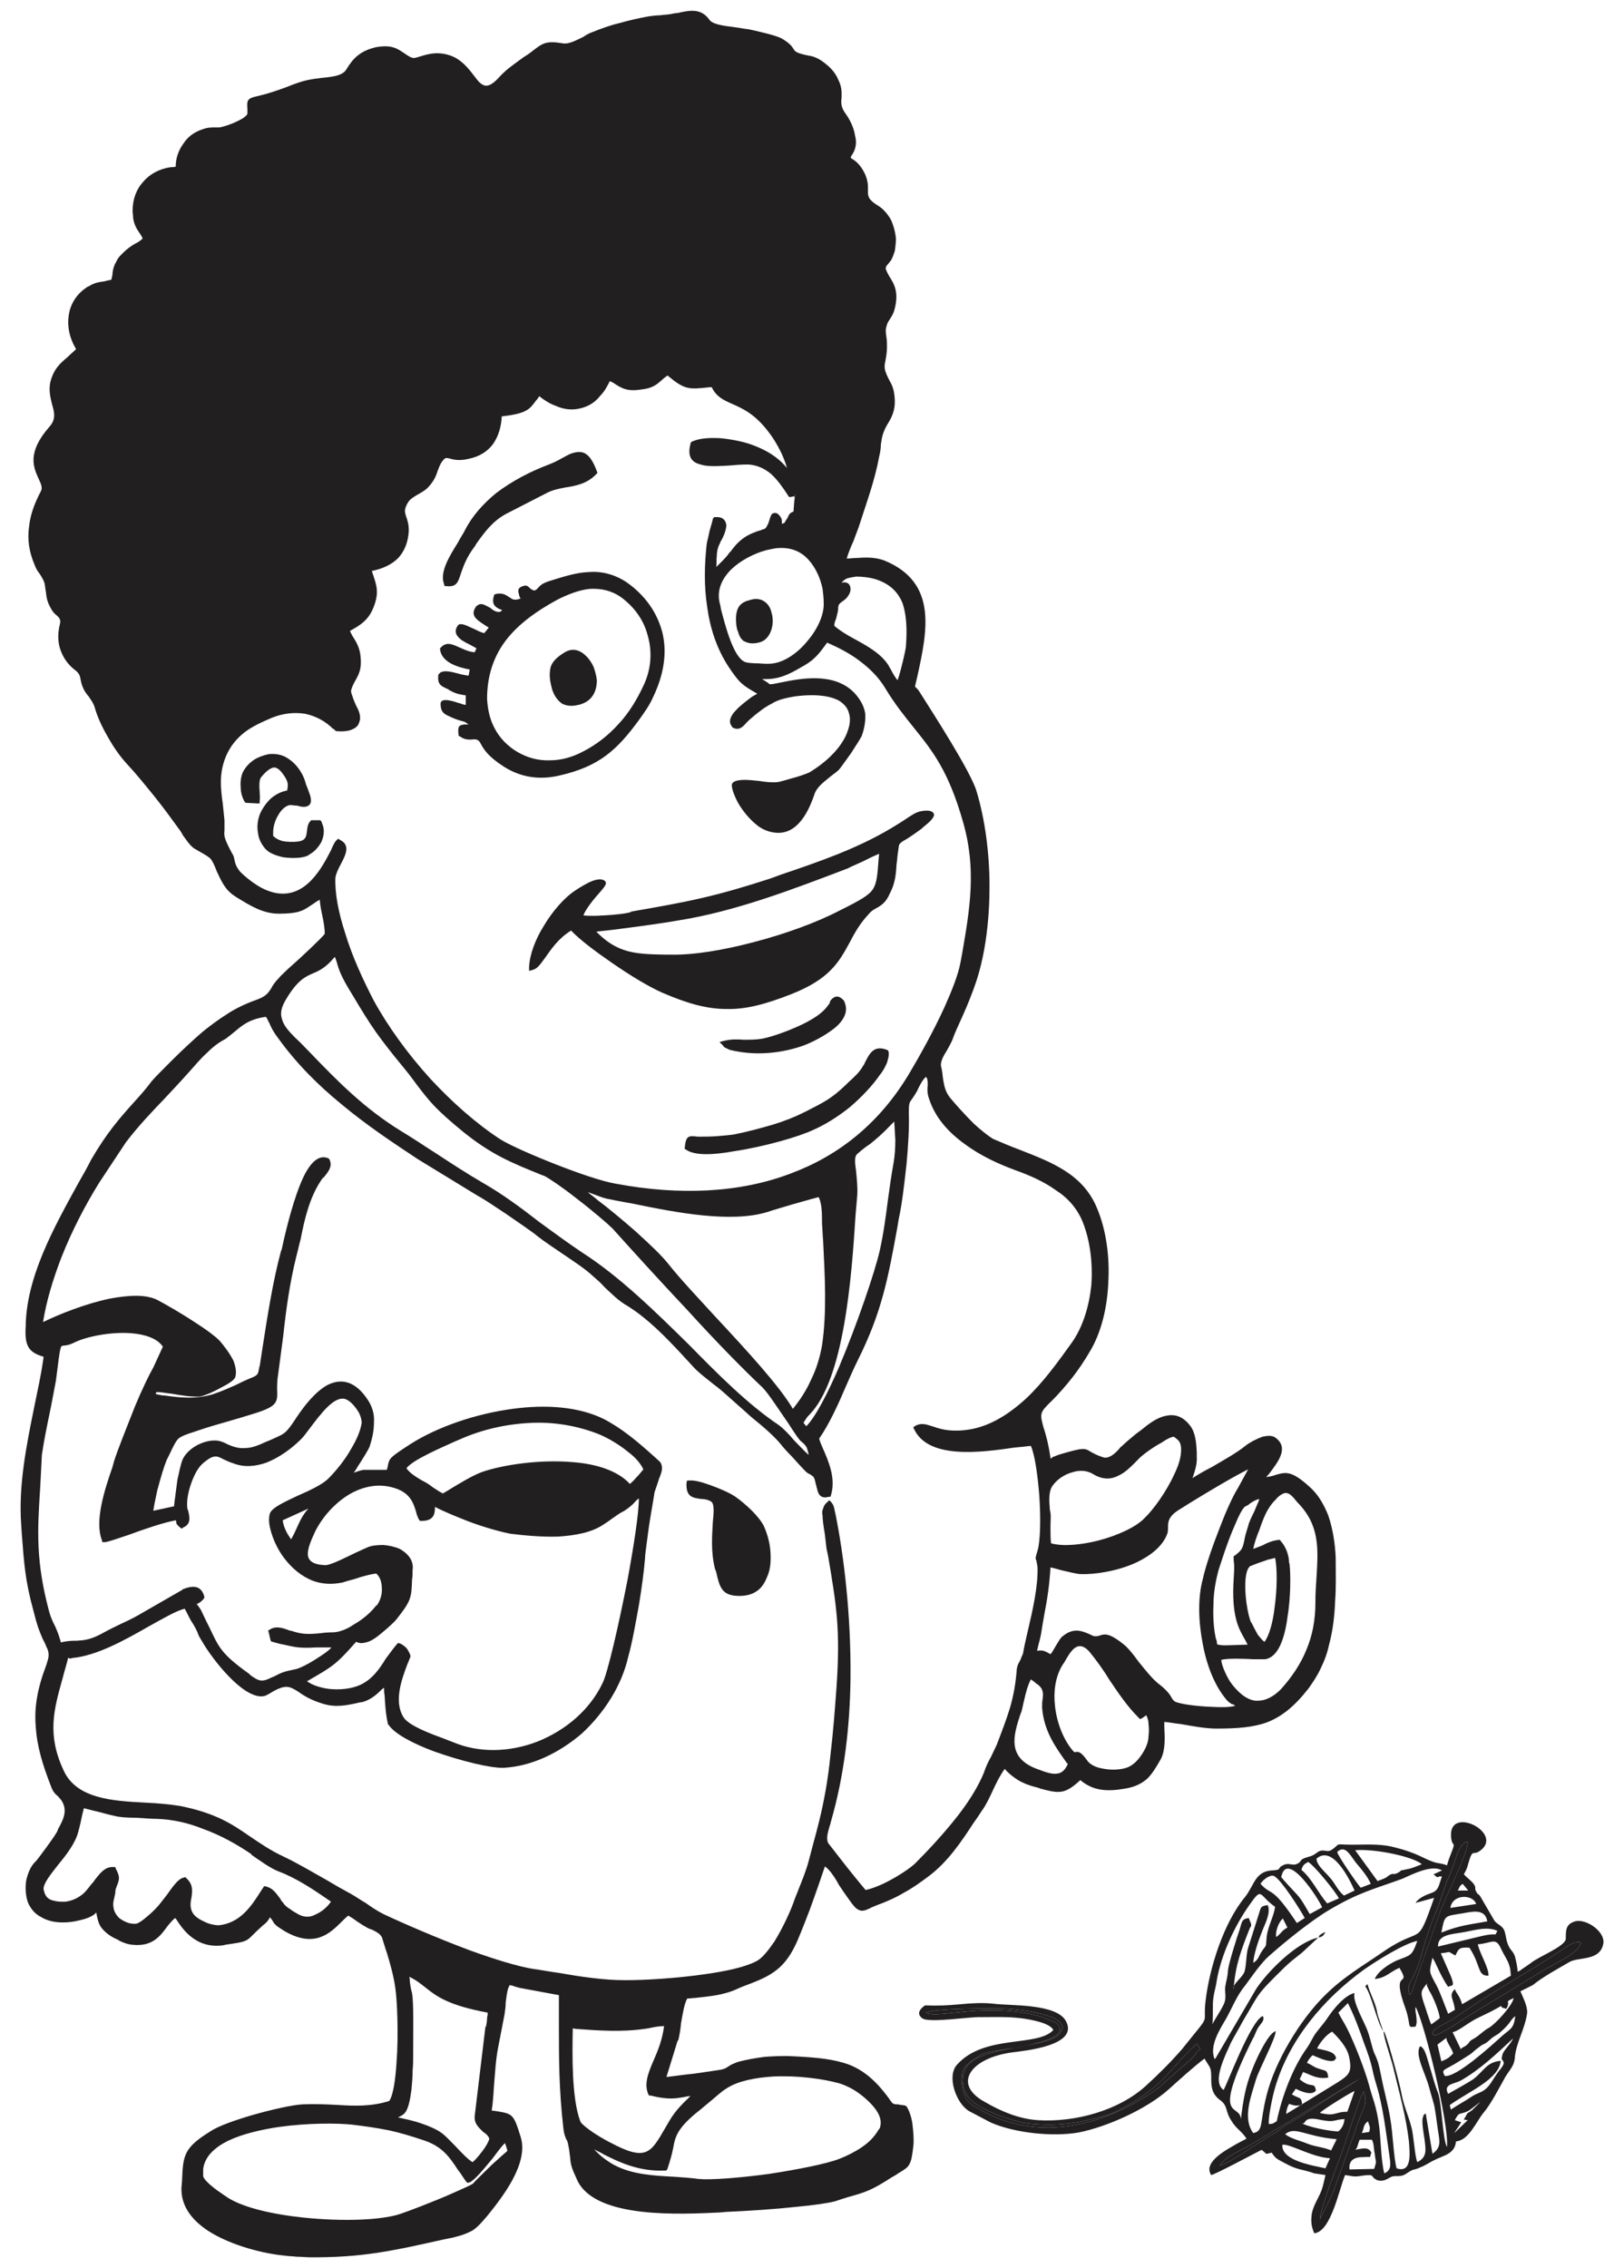
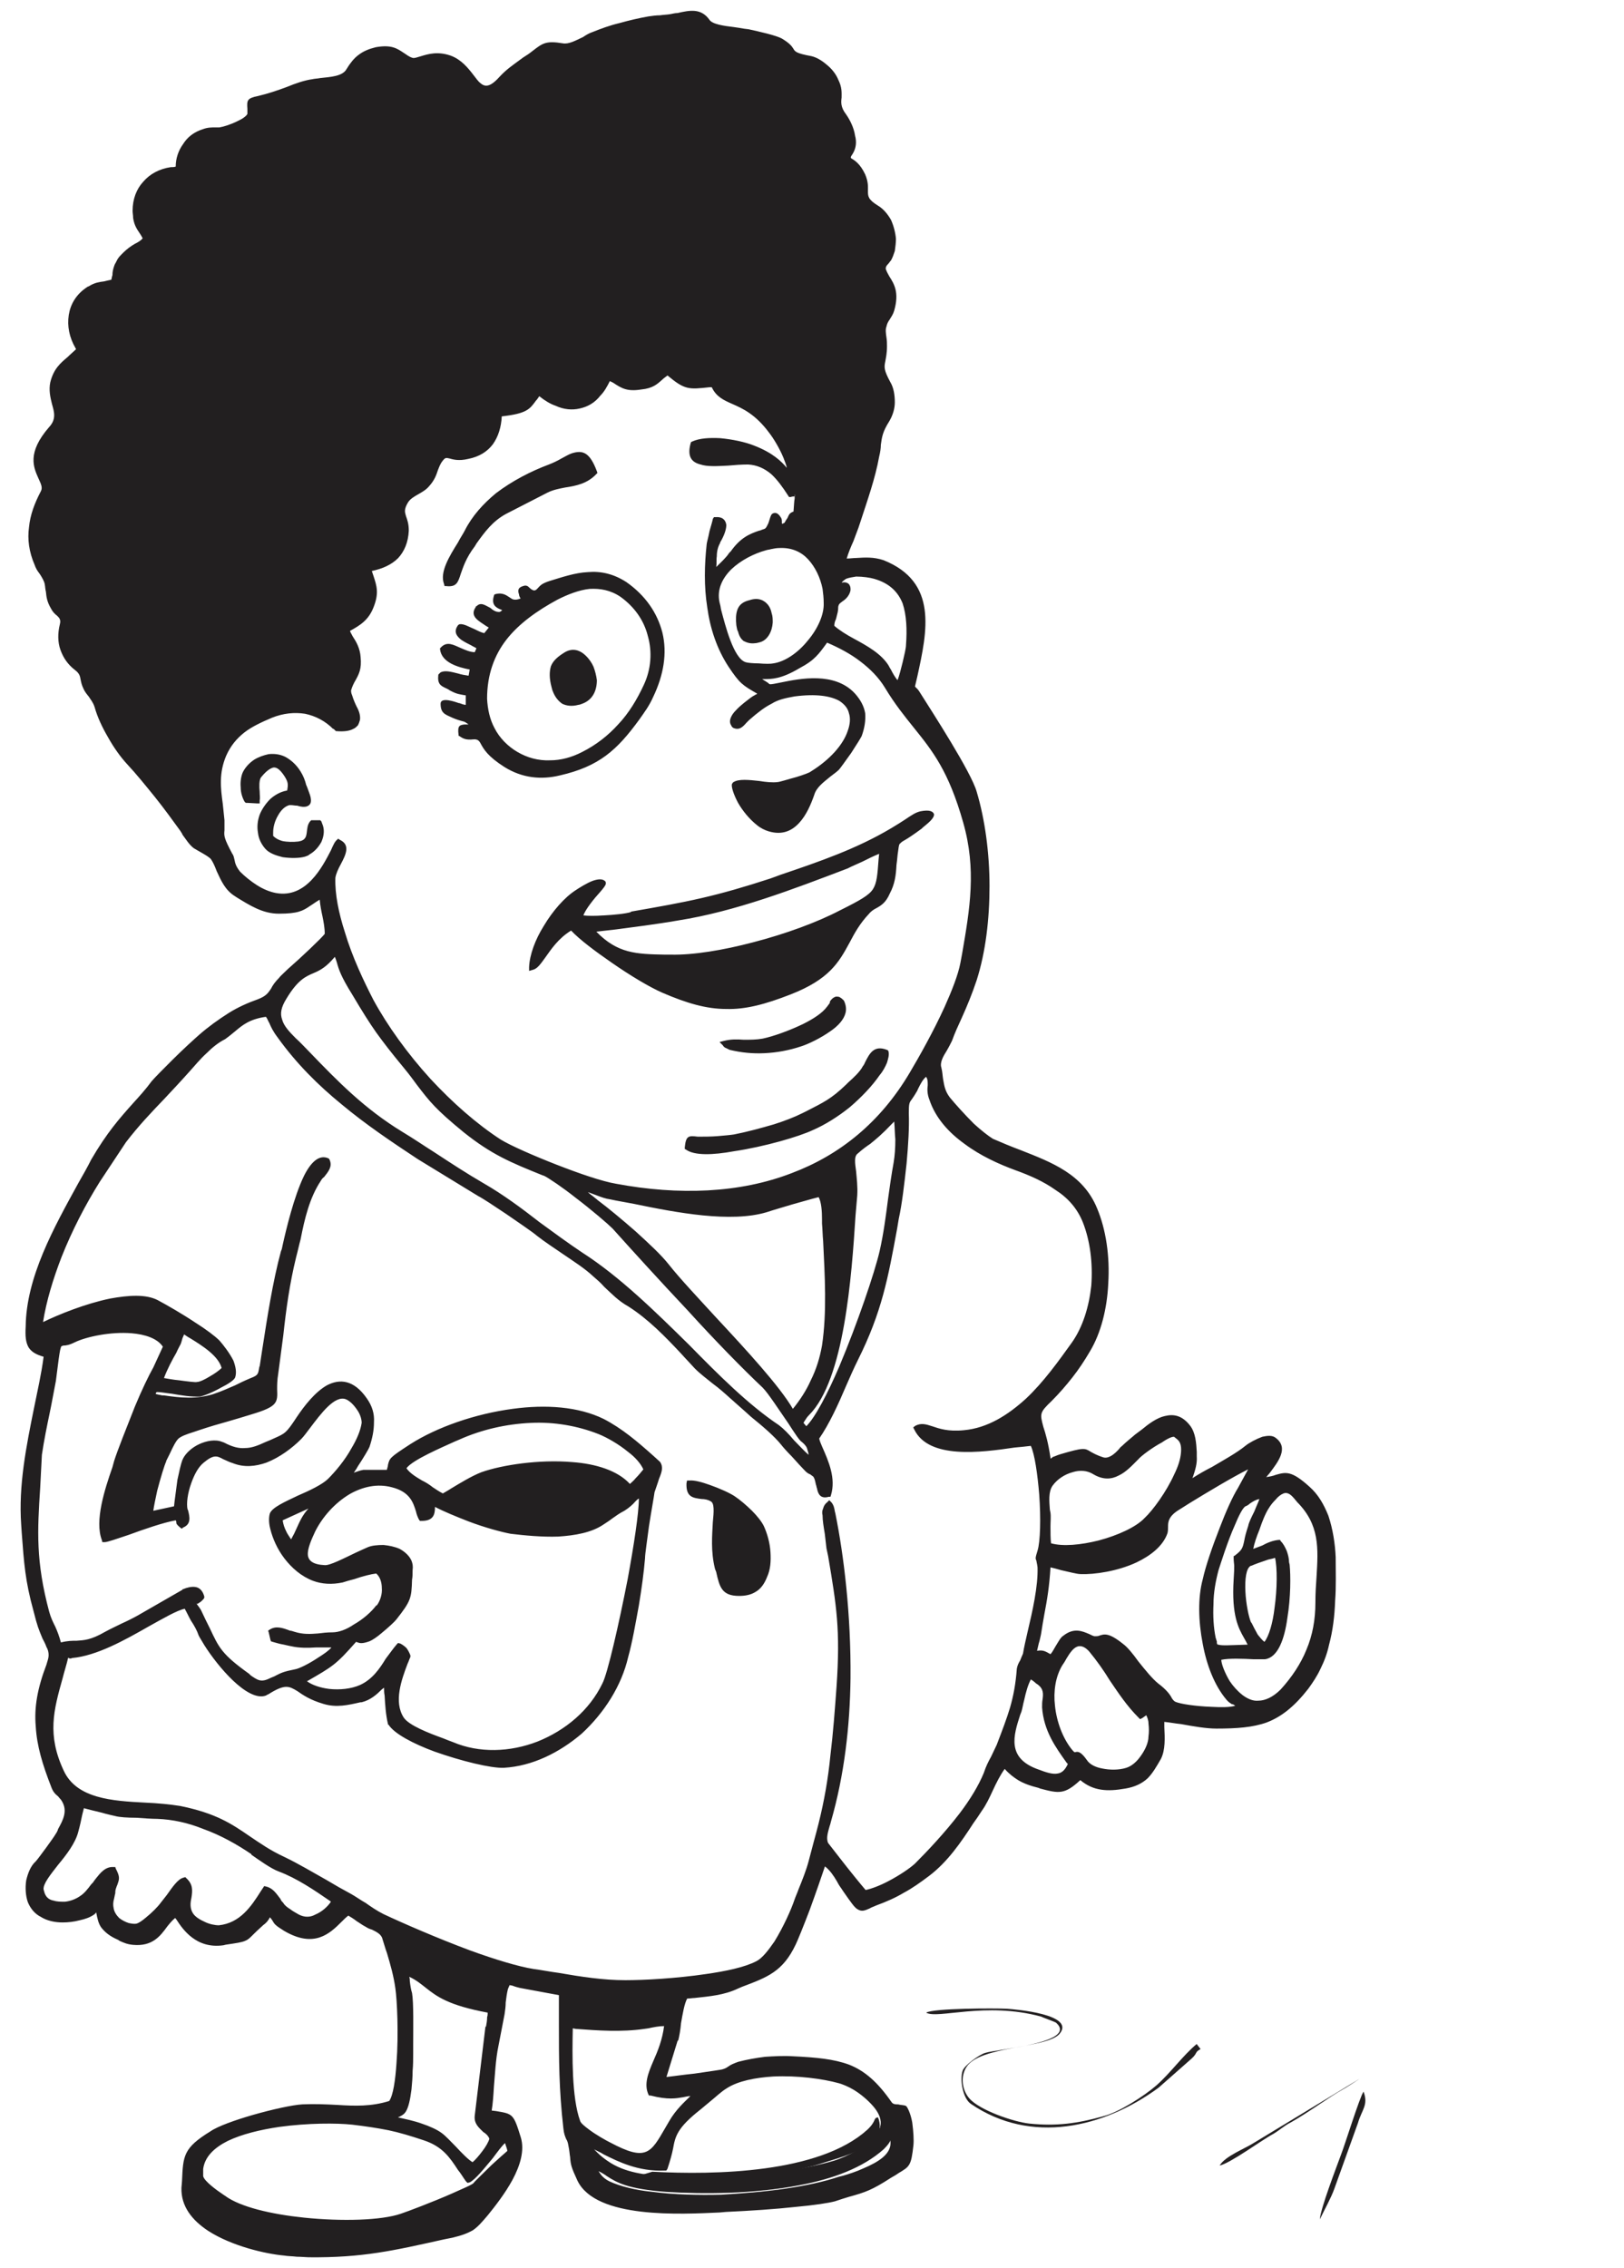
<svg xmlns="http://www.w3.org/2000/svg" version="1.2" baseProfile="tiny" id="Layer_1" x="0px" y="0px" width="82.2px" height="114.8px" viewBox="0 0 82.2 114.8" overflow="visible" xml:space="preserve">
  <g>
-     <path fill-rule="evenodd" fill="#221F20" d="M8.101,69.857c0.142,0.057,1.757,0.283,1.899,0.255   c0.34-0.057,1.191-0.595,1.389-0.822c-0.198-0.964-1.644-1.587-2.154-1.984c-0.085,0.142-0.142,0.425-0.227,0.652   C8.894,68.27,8.356,69.064,8.101,69.857L8.101,69.857z" />
    <polygon fill-rule="evenodd" fill="#221F20" points="2.29,67.646 2.573,67.873 2.857,67.703 2.743,67.533  " />
-     <path fill-rule="evenodd" fill="#221F20" d="M80.016,98.317c-0.34-0.113-0.737,0.227-1.049,0.425   c-1.474,0.992-3.288,1.984-4.734,2.976c-0.312,0.198-0.567,0.425-0.907,0.595c-0.198,0.113-1.02,0.454-0.765,0.68   c0.142,0.142,1.701-0.935,1.899-1.049l3.827-2.324C78.91,99.281,79.987,98.771,80.016,98.317L80.016,98.317z" />
-     <path fill-rule="evenodd" fill="#221F20" d="M71.342,100.953c0.142-0.142,0.057,0,0.142-0.198l1.304-3.713   c0.255-0.822,1.531-3.231,1.502-3.827c-0.482,0.028-0.595,0.992-0.935,1.729c-0.283,0.595-0.454,1.361-0.737,1.984   c-0.227,0.51-0.539,1.502-0.68,2.041C71.54,100.415,71.143,100.301,71.342,100.953L71.342,100.953z" />
    <path fill-rule="evenodd" fill="#221F20" d="M69.017,105.857c-0.198,0.283-0.935,2.665-1.134,3.175   c-0.227,0.624-1.049,2.75-1.077,3.288c0.227-0.482,0.567-1.077,0.737-1.559l1.191-3.317   C68.932,106.764,69.272,106.538,69.017,105.857L69.017,105.857z" />
    <path fill-rule="evenodd" fill="#221F20" d="M61.732,109.599c0.539-0.113,2.154-1.304,2.693-1.587   c0.34-0.198,0.567-0.425,0.907-0.595c0.907-0.51,2.013-1.332,2.636-1.672c0.17-0.085,0.85-0.539,0.85-0.539l-5.329,3.231   C63.008,108.749,62.016,109.117,61.732,109.599L61.732,109.599z" />
    <path fill-rule="evenodd" fill="#221F20" d="M46.879,101.861c0.567,0.34,3.005-0.567,5.811,0.198   c0.113,0.057,0.68,0.255,0.765,0.312c1.134,1.02-3.005,1.332-3.6,1.531c-0.283,0.085-1.049,0.624-1.134,0.907   c-0.142,0.425,0,1.389,0.425,1.672c3.033,2.069,6.718,1.219,9.496-0.822l1.672-1.474c0.312-0.283,0.142-0.312,0.454-0.482   l-0.198-0.255c-0.737,0.624-1.304,1.446-2.041,2.098c-0.624,0.539-1.899,1.361-2.693,1.559c-1.304,0.369-2.381,0.51-3.742,0.369   c-0.794-0.085-2.523-0.68-3.033-1.276c-0.369-0.425-0.454-1.106-0.142-1.587c0.68-1.077,4.054-0.935,4.706-1.672   c0.85-0.992-2.239-1.247-2.665-1.276C50.365,101.634,47.247,101.634,46.879,101.861L46.879,101.861z" />
    <path fill-rule="evenodd" fill="#221F20" d="M23.124,76.094c3.26,0.992,5.074,1.672,8.05-0.198c0.539-0.34,0.369-0.17-0.17-0.624   c-0.822-0.652-3.685-0.624-4.734-0.425C24.91,75.073,23.436,75.527,23.124,76.094L23.124,76.094z" />
    <path fill-rule="evenodd" fill="#221F20" d="M36.731,76.179c-0.397,0.51-0.085,3.005,0.369,3.883   c0.34,0.624,1.191-0.312,1.361-1.049C38.743,77.596,37.666,76.916,36.731,76.179L36.731,76.179z" />
    <path fill-rule="evenodd" fill="#221F20" d="M21.622,22.037c0.737,0.198,1.077,0.737,2.183,0.198   c0.482-0.255,0.822-0.709,0.964-1.191c0-0.113,0.028-0.198,0.057-0.312l0.057-0.312l0.028-0.085   c1.956-0.057,1.446-0.709,2.211-1.191c0.539,0.624,1.077,1.02,2.041,0.765c0.935-0.227,1.106-0.822,1.474-1.502   c0.822,0.369,1.531,1.219,3.005-0.227c0.397,0.17,0.482,0.51,1.134,0.68c0.794,0.198,0.992-0.17,1.531-0.17   c1.219,1.984,2.296,1.049,3.118,0.85c-0.17,0.652-0.652,0.595-1.134,0.907c0.227,0,1.247,1.191,1.332,1.361   c0.907,1.332,0.454,1.446,0.935,1.814c-0.142,0.709,0.397,0.964,0.057,2.636c-0.057,0.227-0.227,0.624-0.142,0.794   c0.595,0.198,0-0.737,0.879-0.595c0.085,0.51,0,0.454-0.142,0.879l0.17,0.085c0.369-0.51,0.227-0.68,0.737-0.68   c0.283,0.85-0.454,0.907-0.283,1.219c0.567-0.68,1.474-3.997,1.701-5.046c0.085-0.255,0.227-0.425,0.255-0.68   c-0.397-0.028-0.68,0.17-0.992-0.057c2.154-0.737,2.013-3.203,0.34-3.77c0,0,0.028-0.057,0.057-0.028l0.198-0.142   c0.028,0,0.028,0,0.057-0.028c0,0,0.028-0.028,0.057-0.057l0.028-0.057l0.057-0.085c0.765,0.227,0.539-0.51,0.454-1.134   c-0.142,0.142-0.283,0.085-0.397,0.028c0.482-0.482,0.85-0.765,0.85-1.587c0-0.907-0.34-1.077-0.794-1.644   c0.369-0.709,0.737-0.935,0.51-1.928c-0.17-0.765-0.595-0.964-1.162-1.389c-0.113-2.296-0.822-1.077-0.85-2.948l0.283-0.198   c-0.028-0.312-0.227-0.765-0.482-0.964c-0.255,0.142-0.227,0.312-0.624,0.34c0.113-0.709,0.624-0.879,0.283-1.899   c-0.51-1.502-1.446-1.049-1.928-1.474c-0.198-0.17-0.312-0.397-0.567-0.567c-0.198-0.142-0.567-0.283-0.794-0.312   c-0.312-0.057-0.794-0.028-1.049,0.142c-0.085-0.113-0.057-0.17-0.198-0.227c-0.113-0.057-0.34-0.085-0.482-0.113   c-1.304-0.198-2.523,0.198-2.92,0.028c-0.085-0.397,0.312-0.369,0.454-0.624c-0.765-0.057-2.948,0.454-3.685,0.737   c-0.283,0.113-0.567,0.227-0.822,0.368c-0.255,0.113-0.425,0.227-0.68,0.425c-0.227,0.17-0.454,0.312-0.68,0.482   c-0.34,0.255-0.283,0.397-0.794,0.425c0-0.709,0.369-0.368,0.283-0.85c-0.425,0.057-2.069,1.361-2.324,1.729   c0.142,0.17-0.028-0.057,0.142,0.085l0.198,0.227c-0.397,0.113-0.624,0.057-0.822,0.397c-0.198,0.283,0.085,0.113-0.227,0.227   c-0.312-0.454,0.255-0.737-0.709-0.567c-0.057,0.34-0.028,0.283-0.255,0.482c-0.028-0.964-0.198-1.672-1.106-2.126   c-1.191-0.624-1.729,0.198-2.381,0.425c0.057-0.283,0.142-0.255,0.227-0.482c-0.482-0.454-1.474-0.368-2.013-0.028   c-0.737,0.51-0.737,0.85-0.964,1.616l-0.17-0.454c-0.709-0.085-1.616,0.198-2.268,0.454c-0.312,0.113-0.17,0.057-0.255,0.198   c0.227,0.283,0.709,0.397,0.85,0.794c-0.312,0.142-0.057,0.142-0.454,0.113l-0.454-0.057c-0.51-0.142-1.389,0.255-1.956,0.397   c-0.34,0.085-0.539,0.227-0.794,0.482c-0.369,0.369-0.425,0.142-0.964,0.17C10.028,7.24,9.433,8.119,9.263,9.083   c-0.737,0.17-1.219,0.482-1.531,1.191c-0.425,0.907-0.057,1.361,0.283,2.098c-0.17,0.227-0.198,0.368-0.425,0.51   c-0.907,0.652-0.85,0.68-1.106,1.814c-0.822,0.057-1.446,0.283-1.871,0.992c-0.624,0.935-0.142,1.446,0.085,2.268   c-0.595,0.142-1.106,0.737-1.276,1.332c-0.283,1.02,0.198,1.361,0.624,2.041c-0.539,0.454-1.219,0.652-1.389,1.559   c-0.255,1.332,0.51,1.446,0.794,2.098c-0.624,0.227-1.106,0.85-1.247,1.446c-0.17,0.935,0.198,1.361,0.765,1.984   c0.028,0.595-0.142,0.794,0.142,1.474c0.255,0.595,0.482,0.539,0.765,0.879c-0.283,0.992-0.283,2.013,0.737,2.58   c0.17,0.765,0.057,1.219,0.822,1.757c0.709,0.51,1.247,0.482,2.069,0.227c-0.369,0.624-1.134,0.567-1.786,0.567   c0,1.162,2.58,3.742,3.373,4.819c0.227,0.283,0.482,0.51,0.624,0.765c0.34,0.51,0.51,0.765,1.106,0.879   c0.028-0.51-0.227-1.105-0.283-1.616c-0.057-0.822,0-0.992,0.057-1.757c0.057-0.652,0.085-0.992,0.454-1.502   c0.227-0.34,0.652-0.765,0.964-0.992c0.085-0.057,1.077-0.595,1.219-0.652c0.907-0.425,2.296-0.482,3.203-0.028   c0.482,0.227,0.567,0.567,0.964,0.737l0,0c0.255,0,0.113-0.198,0.057-0.567c-0.057-0.34-0.142-0.539-0.198-0.85   c-0.454,0.113-0.482,0.283-1.077,0.283c0.68-0.539,1.276-0.709,1.332-1.786c0.085-0.85-0.397-1.616-1.162-1.899   c0.227-0.227,0.68-0.283,0.992-0.454c0.652-0.368,1.02-1.134,0.935-1.871c-0.057-0.539-0.312-0.652-0.397-1.077   c1.049-0.198,1.899-0.624,2.013-1.786c0.17-1.644-1.219-1.729-1.417-2.324c0.879,0.34,1.417,0.68,2.353,0.028   C21.707,23.624,21.65,23.057,21.622,22.037L21.622,22.037z" />
-     <path fill-rule="evenodd" fill="#221F20" d="M69.017,105.857c0.255,0.68-0.085,0.907-0.283,1.587l-1.191,3.317   c-0.17,0.482-0.51,1.077-0.737,1.559c0.028-0.539,0.85-2.665,1.077-3.288C68.082,108.522,68.819,106.141,69.017,105.857   L69.017,105.857z M69.442,108.295c0.113,0.227,0.085,0.454,0.142,0.709c0.057,0.539,0.113,0.283-0.028,0.765l-1.247,0.028   c-0.085-0.652,0.567-0.624,0.709-0.624c0.482-0.057,0.255,0.113,0.397-0.227c-0.142-0.255-0.312-0.255-0.822-0.142   c0.113-0.057,0.142-0.34,0.227-0.51H69.442z M64.907,108.55c0.34-0.085,1.474,0.624,2.409,0.68l-0.227,0.51   C66.494,109.599,64.85,109.372,64.907,108.55L64.907,108.55z M67.657,108.267l-0.283,0.567c-0.368-0.17-0.765-0.17-1.191-0.34   c-0.34-0.142-0.85-0.255-1.134-0.482C65.559,107.587,66.041,108.125,67.657,108.267L67.657,108.267z M68.932,107.955   c0.113-0.227,0.057-0.425,0.312-0.595c0.057,0.255,0.142,0.255,0.057,0.539L68.932,107.955z M65.871,107.445   c0.283,0.142,0-0.369,0.907-0.17c0.822,0.17,0.68,0,1.276-0.028c-0.028,0.255-0.113,0.454-0.312,0.624   C67.316,107.87,66.183,107.643,65.871,107.445L65.871,107.445z M73.638,107.303c0.227-0.454,0.227-0.255,0.652-0.454   c0.17-0.085,0.454-0.34,0.652-0.482l-0.425,0.425c-0.34,0.255-0.142,0-0.425,0.482l0.198,0.028l-0.68,0.652   c0-0.028,0.312-0.454,0.34-0.539c0-0.028-0.028-0.028-0.057-0.028L73.638,107.303z M66.806,106.935   c0.113-0.142,1.616-1.077,1.757-1.106l-0.368,1.049C67.515,106.878,67.628,107.133,66.806,106.935L66.806,106.935z M61.732,109.599   c0.283-0.482,1.276-0.85,1.757-1.162l5.329-3.231c0,0-0.68,0.454-0.85,0.539c-0.624,0.34-1.729,1.162-2.636,1.672   c-0.34,0.17-0.567,0.397-0.907,0.595C63.886,108.295,62.271,109.486,61.732,109.599L61.732,109.599z M46.879,101.861   c0.369-0.227,3.487-0.227,4.082-0.198c0.425,0.028,3.515,0.283,2.665,1.276c-0.652,0.737-4.025,0.595-4.706,1.672   c-0.312,0.482-0.227,1.162,0.142,1.587c0.51,0.595,2.239,1.191,3.033,1.276c1.361,0.142,2.438,0,3.742-0.369   c0.794-0.198,2.069-1.02,2.693-1.559c0.737-0.652,1.304-1.474,2.041-2.098l0.198,0.255c-0.312,0.17-0.142,0.198-0.454,0.482   l-1.672,1.474c-2.778,2.041-6.463,2.891-9.496,0.822c-0.425-0.283-0.567-1.247-0.425-1.672c0.085-0.283,0.85-0.822,1.134-0.907   c0.595-0.198,4.734-0.51,3.6-1.531c-0.085-0.057-0.652-0.255-0.765-0.312C49.883,101.294,47.446,102.201,46.879,101.861   L46.879,101.861z M65.956,104.865c0.454,0.17,0.709,0.368,1.276,0.283c-0.057-0.425-0.113-0.312-0.567-0.482   c-0.17-0.057-0.425-0.255-0.51-0.255c0.057-0.17,0.198-0.312,0.283-0.397c0.057,0.028,0.34,0.142,0.482,0.198   c0.68,0.227,0.652,0,0.709-0.057c-0.085-0.283-0.312-0.34-0.964-0.482c0.142-0.312,0.51-0.737,0.765-0.85   c0.34,0.34,0.737,0.765,0.85,1.247c0.17,0.794,0.028,0.935-0.595,1.332l-2.58,1.587c0-0.283,0.142-0.51,0.142-0.51   c0.085,0.028,0.255,0.085,0.34,0.085c0.454,0,0.312-0.113,0.312-0.113c-0.028-0.34-0.142-0.227-0.51-0.454l0.198-0.283   c0.283,0.142,0.822,0.369,1.02,0.085c-0.085-0.482-0.227-0.057-0.822-0.567L65.956,104.865z M73.212,103.136   c-0.028,0.17,0.283,0.539,0.34,0.794c-0.255,0.255-0.283,0.255-0.595,0.397l-0.198-0.85L73.212,103.136z M73.297,105.971   c-0.255-0.51,0.283-0.482,0.652-0.68c0.992-0.567,1.814-1.361,2.636-2.126c-0.113,0.283-0.482,0.595-0.539,0.822   c-0.085,0.369,0,0.198,0.028,0.312c0.028,0.085,0.142,0.113-0.227,0.539c-0.198,0.283-0.17,0.255-0.34,0.51   c-0.369,0.595-0.652,0.51-1.02,0.765c-0.34,0.227-0.709,0.425-1.049,0.652l-0.057-0.227c0.992-0.709,2.494-1.304,2.58-2.239   c-0.709,0.057-0.85,0.51-1.361,0.907C74.516,105.29,73.354,105.942,73.297,105.971L73.297,105.971z M73.127,105.064   c-0.198-0.369-0.028-0.255,0.765-0.765c0.879-0.539,0.454-0.312,0.992-0.709c0.255-0.198,0.227-0.085,0.51-0.34   c0.198-0.198,0.34-0.227,0.51-0.368c0.624-0.539,0.482-0.595,0.794-0.85c-0.085,0.652-0.227,0.624-0.652,0.992   C75.48,103.533,73.723,105.149,73.127,105.064L73.127,105.064z M70.066,109.996c-0.17-0.68-0.17-1.672-0.255-2.353   c-0.142-1.106-0.34-1.417-0.51-2.098c-0.227-0.822-0.737-2.126-1.106-2.863c-0.142-0.283-0.312-0.539-0.454-0.822l0.482-0.482   c0.283,0.539,0.595,1.361,0.794,1.956c0.539,1.417,0.369,1.276,0.652,2.183c0.34,1.106,0.482,2.409,0.652,3.543   C70.378,109.486,70.463,109.826,70.066,109.996L70.066,109.996z M64.227,107.501c-0.057-0.283,0.198-1.474,0.312-1.843   c0.709-2.438,2.466-4.507,4.507-5.981c0.567-0.397,2.041-1.332,2.693-1.446c-0.283,0.794-0.34,0.709-1.049,0.992   c-0.425,0.198-0.935,0.539-1.106,0.935c0.567-0.057,0.737-0.34,1.247-0.567c0.652,1.077-0.482-0.085,0.312,2.069   c0.312,0.907,0.028,0.964,0.51,0.907c0.142-0.34-0.057-0.737,0-0.992c0.425,0.737,1.701,5.924,1.587,7.087   c-0.227-0.425-0.255-2.183-0.454-2.75c-0.142-0.34-0.283-0.85-0.397-1.247c-0.17-0.539-0.255-1.02-0.51-1.106   c-0.283,0.425,0.255,1.332,0.454,2.069c0.312,1.162,0.227,0.567,0.454,2.211c0.085,0.539,0.17,0.85-0.283,1.162l-0.34-2.041   c-0.283,0.227-0.028-0.057-0.142,0.198c-0.085,0.198,0.057,0.935,0.085,1.134c0.057,0.51,0.142,0.879-0.368,1.134   c-0.142-0.34-0.17-1.332-0.312-1.814c-0.142-0.539-0.368-1.02-0.482-1.616c-0.113-0.652-0.85-3.317-0.907-3.175   c-0.057,0.113,0.425,1.531,0.482,1.814c0.312,1.304,0.652,2.494,0.794,3.742c0.028,0.482,0.198,1.644-0.624,1.361   c-0.142-0.482-0.198-1.843-0.312-2.466c-0.113-0.737-0.34-1.502-0.482-2.268c-0.113-0.51-0.113-0.624-0.34-1.106   c-0.113-0.283-0.198-0.737-0.312-1.049c-0.142-0.454-0.822-1.559-0.68-1.984c-0.51,0.113-1.077,0.822-1.361,1.247   c-0.142,0.227-0.397,0.51-0.567,0.737c-0.198,0.255-0.283,0.51-0.482,0.794c-0.737,1.02-1.276,2.494-1.531,3.713   C64.368,107.501,64.482,107.473,64.227,107.501L64.227,107.501z M69.102,100.528c0.312,0.397,0.567,1.729,0.907,2.268   c-0.057-0.198-0.142-0.397-0.198-0.595c-0.113-0.255-0.085-0.369-0.17-0.624c-0.113-0.397-0.312-0.737-0.425-1.162L69.102,100.528z    M76.246,101.662c0.255-0.454-0.17-0.283,0.368-0.539c-0.057,0.369-0.907,1.304-1.247,1.502c-0.283,0.142-0.482,0.397-0.794,0.567   c-0.227,0.113-0.17,0.17-0.34,0.312c-0.17,0.142-0.283,0.113-0.283,0.227l-0.425-0.879c0.368-0.085,0.794-0.51,1.361-0.765   C76.642,101.265,75.565,101.549,76.246,101.662L76.246,101.662z M72.447,102.456c-0.085-0.142-0.312-0.907-0.397-1.134   c-0.17-0.539-0.113-0.567,0.198-0.964c-0.085,0.113,0.028,0.227,0.113,0.425c0.17,0.255,0.51,1.077,0.51,1.361L72.447,102.456z    M80.016,98.317c-0.028,0.454-1.106,0.964-1.729,1.304l-3.827,2.324c-0.198,0.113-1.757,1.191-1.899,1.049   c-0.255-0.227,0.567-0.567,0.765-0.68c0.34-0.17,0.595-0.397,0.907-0.595c1.446-0.992,3.26-1.984,4.734-2.976   C79.279,98.544,79.675,98.204,80.016,98.317L80.016,98.317z M73.297,100.557c0.17-0.113,0.369,0.057,0.142-0.539l-0.51-1.162   c0.595-0.057,0.255-0.142,0.737,0.113c0.17-0.34,0.17-0.425,0.709-0.397c0.595,0.907,0.397,1.446,0.964,1.417   c0.028-0.397-0.425-1.077-0.539-1.587c0.737-0.057,0.907-0.397,1.191,0.255c0.255,0.539,0.454,0.652,0.482,1.332l-2.466,1.446   c-0.142-0.482-0.283-0.51-0.368-0.765c-0.34,0.34-0.057,0.454,0,1.049l-0.34,0.198c-0.142-0.34-0.397-1.077-0.595-1.446   c-0.397-0.737-0.368-0.624-0.198-1.389C72.674,99.309,72.844,99.876,73.297,100.557L73.297,100.557z M72.787,98.516   c-0.028-0.595,0.68-0.624,1.191-0.709c0.567-0.085,1.276-0.34,1.814-0.085c-0.198,0.34,0.113,0.057-0.765,0.255L72.787,98.516z    M64.595,98.034c-0.057-0.283,0.142-0.794,0.34-0.935l0.227,0.454C64.822,97.75,64.879,97.835,64.595,98.034L64.595,98.034z    M72.957,97.807c0.17-0.879,0.142-0.822,1.02-0.964c0.51-0.085,1.191-0.283,1.304,0.397C74.346,97.41,73.893,97.439,72.957,97.807   L72.957,97.807z M61.364,102.456c0.028-0.113,0.028-0.822,0.028-1.077c0.028-0.51,0.142-0.737,0.198-1.162   c0.227-1.304,0.907-2.75,1.644-3.798c0.68-0.964,0.454-0.51,1.304,0.085c-0.057,0.482-0.369,0.992-0.425,1.531   c-0.057,0.595,0.028,0.312-0.255,0.737c-0.17,0.255-0.142,0.397-0.425,0.567c0.028-0.425,0.255-1.106,0.425-1.531   C64,97.41,64.34,96.843,64.17,96.418c-0.369,0.057-0.34,0.085-0.454,0.454l-0.539,1.701c-0.113,0.34-0.085,0.964-0.198,1.247   c-0.142,0.312-0.624,0.624-0.539,0.85c0.085-1.219,0.397-2.013,0.822-3.09c0.057-0.085,0.085-0.113,0.057-0.227l-0.113-0.283   c-0.369,0.057-0.34,0.198-0.454,0.567c-0.142,0.397-0.567,1.757-0.595,2.069c-0.028,0.425-0.085,0.482-0.142,0.85   c-0.028,0.227,0.057,0.51-0.028,0.765C61.902,101.605,61.477,102.201,61.364,102.456L61.364,102.456z M73.411,96.56   c0.113-0.737,1.162-0.68,1.304-0.198L73.411,96.56z M73.779,95.681c0.142-0.198,0.028-0.17,0.255-0.34l0.283,0.34H73.779z    M63.801,95.341c0.113-0.198,0.482-0.482,0.68-0.397c0.368,0.17,1.361,1.757,1.559,2.126l-0.397,0.255   C64.34,95.369,64.397,95.993,63.801,95.341L63.801,95.341z M66.92,96.531l-0.624,0.34c-0.227-0.368-0.369-0.68-0.652-0.992   c-0.255-0.283-0.595-0.624-0.794-0.879C65.134,93.583,66.749,96.106,66.92,96.531L66.92,96.531z M61.477,104.213   c-0.283-0.68,0.283-1.531,0.595-2.069c0.312-0.567,0.539-1.162,0.964-1.672c0.312-0.425,0.822-1.162,1.191-1.474   c0.794-0.709,2.126-1.786,3.033-2.324c1.531-0.907,2.239-1.049,3.713-1.587c0.51-0.227,1.502-0.737,2.013-0.425l-0.425,0.198   c0.312,0.283,0.142,0.057,0.425,0.113c-0.17,0.425-0.142,0.68-0.51,0.822c-0.255,0.085-0.68,0.255-0.822,0.51l0.935-0.255   c-0.907,2.608-0.567,1.361-2.523,2.693c-1.106,0.765-2.069,1.304-3.033,2.268c-1.247,1.247-2.494,3.317-2.92,5.017   c-0.369,1.446-0.142,1.814-0.68,1.928c-0.567-0.765-0.085-1.928,0.142-2.721c0.17-0.539,1.02-2.126,0.992-2.438   c-0.397,0.113-1.02,1.502-1.191,1.956c-0.34,0.85-0.454,1.559-0.567,2.494c-0.057-0.85-1.531,0.227,0.595-4.054   c0.142-0.227,0.142-0.369,0.312-0.624c0.142-0.198,0.312-0.34,0.198-0.539c-0.624,0.255-1.843,3.572-1.984,3.742   c-0.624-0.425,0.142-1.843,0.369-2.381c0.113-0.227,0.482-0.85,0.595-1.077c0.907-1.502,0.595-1.247,2.126-2.75   c0.255-0.255,0.595-0.51,0.879-0.737l0.822-0.765c-1.077,0.227-2.551,1.701-3.146,2.608l-2.041,3.487l-0.028,0.028L61.477,104.213   L61.477,104.213z M67.09,97.779c-0.085,0.028-0.142,0.057-0.227,0.113c-0.198,0.17-0.057,0-0.113,0.17   C66.948,98.005,66.976,97.977,67.09,97.779L67.09,97.779z M65.871,94.632c0.085-0.255,0.142-0.283,0.34-0.397   c0.283,0.142,1.389,1.502,1.559,1.843l-0.595,0.255C66.693,95.766,66.409,95.086,65.871,94.632L65.871,94.632z M68.025,95.936   c-0.34-0.283-0.425-0.595-0.709-0.907c-0.227-0.283-0.68-0.624-0.68-0.964c0.822-0.709,1.672,1.049,1.928,1.616L68.025,95.936z    M68.649,94.292c0.283,0.34,0.539,0.624,0.737,1.049l-0.51,0.198c-0.057-0.028-1.191-1.644-1.191-1.814   C68.11,93.328,68.365,93.952,68.649,94.292L68.649,94.292z M68.592,93.64c0.964-0.085,2.92,0.312,3.373,0.709   c-0.142,0.057-0.482,0.198-0.624,0.227c-0.765,0.17-0.198,0-0.624,0.227c-0.198,0.085-0.17,0-0.312,0.057l-0.057,0.028   c-0.198,0.113-0.057,0.113-0.624,0.312L68.592,93.64z M71.342,100.953c-0.198-0.652,0.198-0.539,0.595-1.984   c0.142-0.539,0.454-1.531,0.68-2.041c0.283-0.624,0.454-1.389,0.737-1.984c0.34-0.737,0.454-1.701,0.935-1.729   c0.028,0.595-1.247,3.005-1.502,3.827l-1.304,3.713C71.398,100.953,71.483,100.812,71.342,100.953L71.342,100.953z M73.241,94.405   c-0.283-0.113-0.425-0.085-0.68-0.17c-0.51-0.17-0.822-0.454-1.956-0.737c-0.85-0.227-1.616-0.113-2.466-0.142   c-0.539-0.028-0.34-0.028-0.68,0.227c-0.255,0.198-0.34,0.028-0.624,0.085c-0.198,0.057-0.255,0.227-0.624,0.312   c-0.51,0.142-0.283,0.227-0.539,0.34c-0.255,0.142-0.425-0.085-0.737,0.085c-0.312,0.142-0.028,0.227-0.51,0.255   c-0.907,0.028-0.935,0.765-1.417,1.361c-1.077,1.304-1.786,3.572-1.984,5.216c-0.17,1.389,0.369,0.51-1.191,2.466   c-0.539,0.624-1.191,1.276-1.814,1.843c-1.389,1.276-3.6,1.871-5.471,1.757c-0.964-0.057-1.899-0.454-2.721-0.935   c-1.644-0.907-0.68-2.211,1.389-2.494c0.652-0.085,3.373-0.34,2.75-1.559c-0.454-0.935-2.863-0.794-3.685-0.907   c-0.539-0.057-1.106-0.028-1.672,0.028c-0.624,0.057-1.134,0.085-1.786,0.057c-0.255,0.17-0.454,0.425-0.142,0.652   c0.312,0.255,2.466-0.085,2.948-0.057c0.737,0,1.361-0.028,2.069,0.057c0.425,0.057,1.446,0.227,1.616,0.595   c-0.794,0.879-3.487,0.198-4.876,1.757c-0.539,0.595-0.028,1.984,0.624,2.353l1.077,0.567c1.219,0.539,3.146,0.737,4.45,0.51   c1.446-0.283,3.458-1.191,4.564-2.183c0.567-0.51,1.219-1.106,1.814-1.559c0.312,0.539,0.34,0.397,0.34,1.049   c0,0.482,0.085,0.794,0.482,1.077c0.369,0.283,0.227,0.567,0.539,1.02c0.227,0.397,0.539,0.539,0.765,0.907l-0.482,0.255   c-0.425,0.255-1.757,0.907-1.304,1.587c0.255-0.057,2.154-1.077,2.551-1.276c0.34,0.255,0.113,0.227,0.51,0.142   c0.198,0.312,0.312,0.34,0.624,0.51c0.709,0.397,0.907,0.312,1.531,0.539l0.567,0.085c-0.057,0.227-0.113,0.539-0.198,0.765   c-0.142,0.397-0.482,0.85-0.51,1.332c-0.028,0.283,0,0.539,0.142,0.85c0.85-0.085,1.247-2.211,1.559-2.948   c0.425,0.057,0.397,0.113,0.907,0.028c0.652-0.085,0.34,0.057,0.709,0.227c0.34,0.113,0.539-0.085,0.737-0.17   c0.227-0.085,0.454,0.057,0.765-0.17c0.425-0.283,0.283-0.113,0.709-0.312c0.227-0.085,0.425-0.227,0.652-0.34   c0.482-0.255,1.077-0.312,1.134-0.964c0.652-0.057,1.02-0.992,1.389-1.446c0.369-0.425,0.822-1.304,1.106-1.814   c0.227-0.369,0.454-0.567,0.482-0.964c0.057-0.765,0.51-1.446,0.624-2.268c0.028-0.34-0.198-0.765-0.34-1.106l0.624-0.312   c0.567-0.454,1.219-0.794,1.843-1.162c0.454-0.283,1.559-0.028,1.729-0.935c0.113-0.595-0.85-1.276-1.417-1.134   c-0.482,0.142-0.482,0.425-0.482,0.907c-0.085,0.397-1.389,0.879-1.786,1.219l-0.454,0.312c-0.17,0.113,0.057,0-0.198,0.113   c0-0.198-0.085-0.595-0.142-0.794c-0.113-0.283-0.227-0.283-0.34-0.567c-0.113-0.255-0.113-0.539-0.198-0.737   c-0.113-0.255-0.397-0.312-0.51-0.51l-0.709-1.219c-0.142-0.17-0.113-0.057-0.198-0.227c-0.113-0.198,0.028-0.142-0.113-0.368   c-0.113-0.17-0.369-0.34-0.51-0.51c0.198-0.34,0.17-0.397,0.283-0.737c0.17-0.539,0.198-0.198,0.539-0.454   c1.219-0.879-1.531-2.296-1.474-0.765c0.028,0.624,0.255,0.255,0.057,0.765C73.411,93.895,73.297,94.179,73.241,94.405   L73.241,94.405z" />
    <path fill-rule="evenodd" fill="#221F20" d="M31.175,47.039c-0.454,0.057-0.794,0.085-0.992,0.113   c1.077,1.106,2.013,1.134,3.458,1.162h0.312l0,0c1.134,0.028,2.665-0.227,4.167-0.624c1.644-0.425,3.26-1.02,4.394-1.616l0,0   l0.057-0.028l0,0c0.964-0.482,1.417-0.737,1.616-1.049c0.198-0.312,0.227-0.737,0.283-1.502l0.028-0.283   c-0.283,0.113-0.567,0.255-0.85,0.397c-0.198,0.085-0.369,0.17-0.567,0.255l0,0l-0.17,0.085c-2.75,1.049-5.698,2.183-8.589,2.636   C33.187,46.783,32.025,46.925,31.175,47.039L31.175,47.039z M21.253,112.576c-0.595,0.17-1.191,0.312-1.531,0.368   c-1.247,0.198-3.118,0.255-4.847,0.085c-1.446-0.17-2.778-0.482-3.572-0.992c-0.198-0.113-0.369-0.283-0.539-0.425   c-0.142-0.113-0.255-0.227-0.397-0.34l0,0l0,0c0.085,0.142,0.17,0.227,0.283,0.34c1.446,1.191,3.203,1.672,5.074,1.757   c1.843,0.085,3.77-0.227,5.528-0.624l0,0l0.34-0.085l0,0c0.907-0.198,1.871-0.425,2.409-1.162h-0.028   c-0.255,0.142-0.482,0.283-0.765,0.397C22.784,112.065,21.99,112.349,21.253,112.576L21.253,112.576z M17.086,36.125   c0.085,0.085,0.17,0.198,0.312,0.255l-0.028-0.085c-0.028-0.085-0.057-0.198-0.085-0.312l0,0c0-0.142-0.057-0.283-0.085-0.425l0,0   c-0.028-0.085-0.028-0.17-0.057-0.227c-0.085,0.028-0.142,0.057-0.198,0.085c-0.198,0.057-0.34,0.142-0.709,0.142   c0.085,0.028,0.198,0.085,0.283,0.113C16.775,35.813,16.916,35.955,17.086,36.125L17.086,36.125z M14.875,35.36L14.875,35.36   c0.34-0.028,0.68,0.028,1.02,0.085l0.198-0.142c0.142-0.113,0.255-0.198,0.369-0.283l0,0c0.482-0.34,0.85-0.595,0.907-1.389   c0.028-0.397-0.057-0.765-0.255-1.077c-0.17-0.312-0.454-0.567-0.794-0.68l-0.227-0.085l0.17-0.17   c0.142-0.17,0.397-0.227,0.624-0.312c0.142-0.028,0.283-0.085,0.369-0.142c0.312-0.17,0.539-0.425,0.68-0.737   c0.17-0.312,0.227-0.652,0.198-0.992c-0.028-0.283-0.113-0.454-0.198-0.595s-0.142-0.283-0.198-0.482l-0.028-0.142l0.142-0.028   c0.51-0.085,0.964-0.255,1.304-0.51c0.312-0.255,0.539-0.624,0.567-1.134c0.113-1.02-0.397-1.389-0.822-1.701   c-0.255-0.17-0.482-0.34-0.567-0.595l-0.085-0.312l0.283,0.142l0.255,0.085l0,0c0.68,0.283,1.191,0.51,1.956-0.028   c0.794-0.567,0.765-1.106,0.737-2.041l0,0l-0.028-0.057v-0.198l0.198,0.057c0.198,0.057,0.397,0.142,0.539,0.227   c0.425,0.17,0.794,0.34,1.559-0.028c0.227-0.113,0.397-0.255,0.539-0.454c0.17-0.17,0.255-0.397,0.312-0.624   c0.028-0.085,0.028-0.142,0.057-0.198l0,0v-0.085v-0.028l0.085-0.34l0,0l0,0l0,0c0.028-0.028,0.028-0.057,0.057-0.085l0.028-0.085   h0.085c1.219-0.028,1.417-0.312,1.616-0.624c0.113-0.17,0.227-0.369,0.51-0.539l0.085-0.057l0.085,0.085   c0.283,0.283,0.539,0.539,0.85,0.652c0.283,0.142,0.624,0.17,1.077,0.057c0.709-0.17,0.935-0.624,1.219-1.106   c0.057-0.113,0.113-0.227,0.17-0.34l0.057-0.113l0.113,0.057c0.17,0.057,0.312,0.142,0.454,0.227   c0.595,0.34,1.247,0.68,2.381-0.425l0.057-0.057l0.113,0.028c0.17,0.085,0.283,0.17,0.397,0.283   c0.17,0.142,0.369,0.283,0.709,0.369c0.454,0.142,0.709,0.057,0.935-0.028l0,0c0.17-0.057,0.34-0.142,0.567-0.142h0.085   l0.057,0.085c0.907,1.531,1.786,1.219,2.466,0.935c0.17-0.057,0.312-0.113,0.482-0.142l0.227-0.057l-0.057,0.227   c-0.142,0.51-0.425,0.652-0.794,0.794c-0.057,0.028-0.113,0.057-0.17,0.085c0.085,0.085,0.17,0.17,0.283,0.283   c0.369,0.368,0.794,0.879,0.879,0.992c0.482,0.737,0.595,1.134,0.652,1.361c0.028,0.198,0.057,0.283,0.255,0.425l0.057,0.057v0.085   c-0.057,0.255-0.028,0.425,0.028,0.68c0.113,0.397,0.227,0.907,0,1.956c0,0.057-0.028,0.142-0.057,0.255l0,0   c-0.057,0.142-0.113,0.283-0.113,0.397c0.028-0.028,0.142-0.028,0.142-0.028c0-0.028,0-0.057,0.028-0.113   c0.028-0.255,0.142-0.567,0.595-0.482l0.057,0.17c0.057,0.227,0.028,0.454,0.142,0.425c0.113-0.198,0.198-0.34,0.595-0.312   l0.057,0.198l0.057-0.057c0.057-0.17,0.142-0.34,0.198-0.539c0.397-1.219,0.794-2.693,0.935-3.317   c0.028-0.113,0.085-0.227,0.113-0.312c0.028-0.057,0.057-0.142,0.085-0.198c-0.057,0-0.085,0.028-0.142,0.028   c-0.255,0.028-0.482,0.085-0.737-0.113l-0.227-0.17l0.255-0.085c0.567-0.198,0.964-0.51,1.191-0.879   c0.198-0.283,0.312-0.652,0.312-0.964c0-0.34-0.085-0.68-0.283-0.964c-0.17-0.283-0.454-0.51-0.822-0.652l0,0l0,0L43.08,18.55   l-0.255-0.085l0.198-0.17l0,0c0.028-0.028,0.028-0.028,0.057-0.028l0,0c0.028-0.028,0.057-0.057,0.085-0.057l0.142-0.085   l0.028-0.028l0.057-0.057l0,0v-0.028l0.085-0.085l0.057-0.113l0.113,0.057c0.198,0.057,0.312,0.028,0.312-0.057   c0.057-0.142,0-0.397-0.028-0.652v-0.057c-0.028,0-0.085,0-0.113,0c-0.085,0-0.142-0.028-0.227-0.057l-0.198-0.085l0.17-0.17   l0.113-0.113l0,0c0.369-0.397,0.68-0.68,0.68-1.361s-0.198-0.907-0.51-1.247l0,0c-0.057-0.085-0.142-0.198-0.255-0.312   l-0.057-0.085l0.057-0.085c0.085-0.142,0.17-0.283,0.227-0.397c0.255-0.425,0.425-0.709,0.255-1.417   c-0.142-0.624-0.454-0.85-0.907-1.162L42.967,10.5l-0.057-0.057v-0.057c-0.057-1.162-0.255-1.389-0.454-1.587   c-0.198-0.227-0.397-0.454-0.425-1.389V7.325l0.085-0.057l0.198-0.113c-0.028-0.142-0.085-0.283-0.142-0.425   c-0.057-0.113-0.113-0.227-0.198-0.283c-0.028,0.028-0.057,0.057-0.085,0.057l0,0c-0.113,0.113-0.198,0.198-0.51,0.227h-0.17   l0.028-0.17c0.028-0.255,0.142-0.454,0.227-0.624c0.142-0.283,0.283-0.567,0.057-1.191c-0.312-0.964-0.822-1.077-1.247-1.162   c-0.227-0.057-0.454-0.085-0.624-0.255c-0.085-0.057-0.17-0.142-0.255-0.255c-0.085-0.085-0.17-0.198-0.312-0.312   c-0.085-0.057-0.198-0.113-0.34-0.17c-0.142-0.057-0.283-0.085-0.397-0.113c-0.17-0.028-0.369-0.028-0.567,0   c-0.142,0.028-0.283,0.057-0.369,0.113l-0.113,0.085l-0.085-0.113c-0.057-0.057-0.057-0.085-0.085-0.113   c0-0.028,0-0.057-0.057-0.057c-0.085-0.028-0.255-0.057-0.369-0.085l0,0h-0.057l0,0c-0.737-0.142-1.417-0.057-1.984,0   c-0.425,0.057-0.794,0.085-0.992,0l-0.085-0.028l-0.028-0.085c-0.028-0.283,0.057-0.397,0.198-0.51   c-0.34,0.028-0.765,0.113-1.191,0.198c-0.794,0.17-1.616,0.368-2.013,0.539l0,0c-0.142,0.057-0.283,0.113-0.425,0.17l0,0   c-0.142,0.057-0.255,0.113-0.369,0.17c-0.255,0.113-0.425,0.227-0.652,0.397l-0.028,0.028l0,0c-0.113,0.085-0.227,0.17-0.34,0.255   l0,0c-0.113,0.057-0.198,0.142-0.312,0.227l0,0c-0.113,0.085-0.17,0.142-0.227,0.198c-0.17,0.17-0.255,0.255-0.68,0.255h-0.142   V3.98c0-0.312,0.057-0.482,0.142-0.567c-0.198,0.113-0.482,0.312-0.765,0.51c-0.425,0.312-0.85,0.68-1.049,0.907l0,0h0.028   l0.198,0.255l0.17,0.17l-0.227,0.057c-0.113,0.028-0.227,0.057-0.312,0.085l0,0c-1.134,0.227,0.057,0.255-0.85,0.595l-0.085-0.113   c-0.142-0.198-0.113-0.368-0.113-0.51c0-0.028,0-0.057,0-0.085l0,0c0,0-0.057,0-0.34,0.057v0.028c0,0.113-0.028,0.17-0.057,0.227   c-0.028,0.085-0.085,0.113-0.198,0.198L23.89,5.823l-0.227,0.198V5.709c-0.028-0.454-0.057-0.879-0.198-1.191   c-0.17-0.34-0.397-0.595-0.822-0.822c-0.794-0.397-1.304-0.113-1.729,0.17c-0.17,0.113-0.34,0.227-0.539,0.283L20.12,4.235   l0.057-0.255c0.057-0.198,0.085-0.255,0.142-0.34c0.028-0.028,0.028-0.057,0.057-0.085c-0.198-0.142-0.482-0.198-0.737-0.198   c-0.369,0-0.765,0.085-1.02,0.283c-0.567,0.397-0.652,0.68-0.822,1.219c-0.028,0.085-0.028,0.17-0.085,0.312l-0.113,0.425   l-0.17-0.425l-0.142-0.368c-0.255-0.028-0.567,0-0.85,0.057c-0.454,0.085-0.879,0.255-1.247,0.397l0,0l-0.085,0.028h-0.028   c0.057,0.085,0.17,0.142,0.255,0.198c0.227,0.142,0.454,0.312,0.539,0.595l0.057,0.113l-0.142,0.057   c-0.085,0.057-0.113,0.085-0.142,0.085l0,0c-0.028,0.028-0.028,0.028-0.085,0.057l0,0c-0.028,0-0.057,0-0.142,0l0,0h-0.142l0,0l0,0   L14.79,6.333l0,0l-0.028-0.028c-0.312-0.085-0.85,0.085-1.304,0.227c-0.198,0.085-0.397,0.142-0.539,0.17l0,0   c-0.17,0.057-0.312,0.085-0.397,0.17l0,0c-0.113,0.057-0.227,0.17-0.34,0.283c-0.312,0.283-0.454,0.283-0.709,0.227   c-0.085,0-0.198-0.028-0.369-0.028c-0.454,0.028-0.794,0.198-1.077,0.482C9.688,8.147,9.49,8.629,9.405,9.111L9.376,9.224   L9.291,9.253c-0.369,0.057-0.652,0.17-0.879,0.34c-0.227,0.17-0.397,0.425-0.567,0.737c-0.312,0.709-0.113,1.134,0.17,1.701   c0.028,0.085,0.085,0.17,0.113,0.283l0.057,0.057l-0.057,0.085c-0.028,0.057-0.085,0.113-0.113,0.17   c-0.085,0.142-0.142,0.255-0.34,0.397l0,0c-0.794,0.539-0.794,0.595-0.992,1.502l0,0l-0.057,0.198l-0.028,0.113l-0.113,0.028   c-0.397,0-0.737,0.085-1.02,0.227c-0.283,0.142-0.539,0.34-0.737,0.68c-0.425,0.652-0.255,1.106-0.057,1.616   c0.057,0.17,0.113,0.34,0.17,0.51l0.057,0.17l-0.17,0.028c-0.255,0.057-0.482,0.227-0.709,0.454   c-0.198,0.227-0.369,0.51-0.454,0.765c-0.198,0.765,0.057,1.134,0.369,1.559c0.085,0.113,0.142,0.255,0.227,0.368l0.085,0.113   l-0.113,0.085c-0.142,0.113-0.283,0.227-0.425,0.312C3.31,22.009,2.913,22.292,2.8,22.887c-0.17,0.879,0.113,1.191,0.397,1.502   c0.142,0.142,0.283,0.312,0.397,0.539l0.057,0.17l-0.142,0.028c-0.283,0.113-0.539,0.283-0.737,0.51   c-0.198,0.255-0.34,0.539-0.397,0.822c-0.085,0.454-0.057,0.765,0.057,1.02c0.142,0.283,0.369,0.539,0.652,0.822l0.028,0.028v0.057   c0,0.198,0,0.368,0,0.51c-0.028,0.283-0.057,0.51,0.142,0.935l0,0c0.142,0.34,0.283,0.454,0.425,0.567l0,0   c0.113,0.057,0.198,0.142,0.312,0.283l0.057,0.057l-0.028,0.085c-0.113,0.482-0.198,0.964-0.113,1.361   c0.085,0.425,0.312,0.765,0.765,1.02l0.057,0.028l0.028,0.057c0.028,0.198,0.057,0.368,0.085,0.51l0,0   c0.085,0.454,0.142,0.794,0.68,1.162c0.312,0.255,0.624,0.369,0.907,0.369c0.312,0.028,0.652-0.028,1.02-0.142l0.369-0.113   l-0.198,0.34C7.25,36.068,6.542,36.068,5.89,36.04c0.142,0.85,1.417,2.324,2.381,3.458c0.397,0.454,0.737,0.85,0.964,1.134   c0.085,0.142,0.198,0.255,0.283,0.368l0,0c0.142,0.113,0.255,0.255,0.34,0.397c0.17,0.255,0.283,0.425,0.425,0.567   c0.085,0.085,0.227,0.17,0.397,0.227c-0.028-0.255-0.085-0.482-0.142-0.737c-0.057-0.227-0.113-0.482-0.142-0.709   c-0.057-0.652-0.028-0.907,0.028-1.361c0-0.113,0-0.227,0.028-0.397c0.028-0.34,0.057-0.595,0.113-0.85   c0.057-0.227,0.17-0.454,0.369-0.737c0.113-0.198,0.312-0.397,0.482-0.595c0.17-0.17,0.34-0.34,0.51-0.454   c0.028-0.028,0.255-0.142,0.482-0.255c0.312-0.17,0.68-0.34,0.765-0.397C13.657,35.473,14.252,35.36,14.875,35.36L14.875,35.36z    M43.392,18.012L43.392,18.012 M17.823,35.19c0.057,0.198,0.17,0.454,0.227,0.567l0,0c0.142,0.255,0.198,0.482,0.17,0.68   c-0.028,0.085-0.057,0.198-0.113,0.283c-0.057,0.057-0.142,0.142-0.227,0.17c-0.198,0.113-0.51,0.142-0.85,0.113h-0.028   l-0.028-0.028l-0.085-0.085l0,0H16.86c-0.397-0.397-0.879-0.652-1.417-0.765c-0.539-0.085-1.106-0.028-1.672,0.198   c-0.539,0.227-1.02,0.454-1.389,0.737c-0.397,0.312-0.709,0.68-0.935,1.191c-0.369,0.879-0.283,1.616-0.17,2.438   c0.028,0.255,0.057,0.539,0.085,0.822c0,0.227,0,0.368,0,0.51c-0.028,0.283-0.028,0.397,0.397,1.191   c0.085,0.113,0.085,0.227,0.113,0.312c0.028,0.142,0.057,0.312,0.283,0.595c0.227,0.227,0.539,0.482,0.85,0.68   c0.312,0.198,0.652,0.34,0.964,0.397c1.531,0.283,2.353-1.332,2.778-2.154l0,0c0.113-0.255,0.198-0.454,0.312-0.539l0.057-0.057   l0.085,0.057c0.539,0.255,0.312,0.737,0.057,1.219l0,0c-0.142,0.255-0.255,0.51-0.283,0.709c-0.028,0.822,0.17,1.786,0.482,2.75   l0,0c0.369,1.247,0.964,2.494,1.446,3.43l0,0c0.709,1.304,1.729,2.721,2.891,3.997c1.106,1.191,2.324,2.268,3.543,3.061   c0.51,0.312,1.672,0.822,2.835,1.276c1.162,0.454,2.324,0.85,3.005,0.964c3.175,0.595,6.265,0.482,8.901-0.539   c2.409-0.907,4.479-2.551,5.981-5.102c0.454-0.765,1.191-2.069,1.757-3.317c0.369-0.822,0.68-1.616,0.794-2.211l0,0l0.085-0.454   c0.397-2.296,0.737-4.28,0.057-6.661c-0.737-2.608-1.559-3.628-2.494-4.791c-0.454-0.567-0.964-1.191-1.474-2.041   c-0.312-0.51-0.737-0.935-1.219-1.304c-0.51-0.397-1.106-0.709-1.701-0.964c-0.227,0.312-0.369,0.51-0.567,0.709   s-0.425,0.368-0.85,0.595c-0.907,0.539-1.389,0.539-1.757,0.539l0,0c-0.028,0-0.085,0-0.142,0h0.028   c0.113,0.085,0.255,0.142,0.369,0.255c0.085,0.028,0.283-0.028,0.595-0.085c0.964-0.198,2.693-0.539,3.713,0.539l0,0   c0.312,0.34,0.482,0.68,0.539,1.02l0,0c0.028,0.368-0.028,0.737-0.17,1.134l0,0c-0.028,0.085-0.283,0.482-0.539,0.879   c-0.283,0.397-0.567,0.794-0.624,0.85c-0.113,0.113-0.283,0.227-0.425,0.34l0,0c-0.34,0.283-0.709,0.539-0.822,0.935l0,0   c-0.17,0.482-0.397,1.02-0.765,1.417s-0.85,0.624-1.531,0.425l0,0c-0.198-0.057-0.425-0.17-0.595-0.312   c-0.397-0.312-0.737-0.737-0.964-1.134c-0.227-0.425-0.34-0.794-0.312-0.935l0,0c0-0.028,0.028-0.057,0.057-0.085v-0.028h0.028   c0.255-0.17,0.794-0.113,1.304-0.057c0.34,0.057,0.68,0.085,0.907,0.057c0.113,0,0.539-0.142,0.964-0.255l0,0   c0.369-0.113,0.68-0.227,0.737-0.283l0,0c0.964-0.595,1.644-1.361,1.871-2.069c0.113-0.312,0.142-0.624,0.057-0.879   c-0.057-0.255-0.227-0.454-0.482-0.624c-0.454-0.255-1.191-0.368-2.268-0.227c-0.482,0.085-0.85,0.17-1.162,0.368   c-0.34,0.17-0.68,0.425-1.134,0.822l0,0c-0.028,0.028-0.085,0.085-0.142,0.142c-0.198,0.227-0.369,0.397-0.68,0.255l0,0   l-0.028-0.028c-0.028-0.028-0.057-0.057-0.057-0.085c-0.085-0.113-0.085-0.255-0.028-0.397c0.057-0.142,0.142-0.255,0.255-0.369   c0.255-0.283,0.624-0.539,0.765-0.652l0,0c0.113-0.085,0.198-0.113,0.227-0.142l0,0c0.057-0.028,0.085-0.028,0.085-0.057l0,0   c-0.737-0.425-0.879-0.51-1.446-1.361c-0.595-0.907-0.935-1.956-1.077-3.005c-0.17-1.077-0.142-2.154-0.028-3.203   c0-0.057,0.085-0.34,0.142-0.652c0.085-0.283,0.17-0.595,0.17-0.624l0.057-0.085h0.085c0.369-0.028,0.51,0.17,0.539,0.397   c0,0.283-0.17,0.652-0.312,0.879l0,0v0.028l0,0c-0.113,0.198-0.17,0.425-0.17,0.68c-0.028,0.142,0,0.368-0.028,0.539   c0.227-0.227,0.51-0.482,0.652-0.709l0.085-0.085l0,0c0.482-0.68,0.935-0.879,1.446-1.049h0.028   c0.057-0.028,0.142-0.057,0.227-0.085l0,0c0.085-0.028,0.142-0.17,0.198-0.283c0.057-0.142,0.113-0.425,0.198-0.482l0,0   c0.142-0.085,0.283-0.057,0.425,0.17c0.113,0.142,0.028,0.312,0.085,0.34l0.113-0.057c0.028-0.057,0.113-0.198,0.142-0.227   c0.085-0.17,0.085-0.255,0.312-0.34c0.028-0.312,0.028-0.51,0.057-0.652c0-0.113,0-0.198,0-0.198c0-0.057,0.028,0.085,0,0.085   c-0.057,0-0.113,0-0.198,0.028h-0.085l-0.057-0.085c-0.255-0.397-0.539-0.794-0.85-1.077c-0.34-0.283-0.709-0.454-1.162-0.482   c-0.34,0-0.709,0.028-1.02,0.057c-0.567,0.028-1.049,0.057-1.389-0.057c-0.454-0.113-0.68-0.397-0.51-1.049l0.028-0.085   l0.057-0.028c0.369-0.17,0.879-0.198,1.417-0.17c0.624,0.057,1.276,0.198,1.701,0.369c0.964,0.368,1.417,0.822,1.672,1.134   c-0.028-0.17-0.113-0.34-0.17-0.51c-0.198-0.482-0.51-0.992-0.709-1.247l0,0c-0.709-0.964-1.361-1.247-1.871-1.474   c-0.454-0.198-0.822-0.368-1.049-0.85h-0.113c-1.049,0.113-1.247,0.142-2.126-0.595c-0.113,0.085-0.198,0.142-0.283,0.227   c-0.227,0.198-0.454,0.425-1.049,0.482c-0.709,0.113-0.992-0.057-1.417-0.34l0,0l-0.17-0.085c-0.142,0.283-0.283,0.539-0.482,0.737   c-0.283,0.368-0.652,0.567-1.049,0.652c-0.369,0.085-0.794,0.057-1.219-0.142c-0.255-0.085-0.539-0.255-0.822-0.482   c-0.057,0.085-0.113,0.17-0.17,0.227c-0.312,0.425-0.454,0.652-1.729,0.794c-0.028,0.539-0.17,1.02-0.454,1.417   c-0.283,0.369-0.68,0.624-1.247,0.737c-0.482,0.113-0.765,0.028-0.964-0.028c-0.142-0.028-0.198-0.057-0.34,0.142   c-0.113,0.142-0.17,0.312-0.227,0.454c-0.085,0.255-0.17,0.51-0.454,0.822c-0.142,0.17-0.34,0.283-0.539,0.397   s-0.397,0.227-0.51,0.397c-0.227,0.368-0.17,0.51-0.113,0.709c0.057,0.17,0.142,0.368,0.142,0.737   c-0.028,0.595-0.227,1.049-0.539,1.389c-0.34,0.34-0.794,0.539-1.332,0.652c0.028,0.085,0.057,0.17,0.085,0.255l0,0   c0.17,0.51,0.283,0.879,0,1.587c-0.255,0.652-0.68,0.907-1.191,1.191c0.028,0.085,0.085,0.17,0.142,0.283   c0.17,0.255,0.369,0.595,0.397,1.049c0.057,0.595-0.085,0.85-0.255,1.162c-0.085,0.142-0.17,0.312-0.227,0.51   C17.767,34.963,17.767,35.076,17.823,35.19L17.823,35.19z M15.386,112.235c1.928,0.198,3.912,0.142,4.904-0.198   c0.34-0.113,1.616-0.595,2.58-1.02c0.567-0.255,1.049-0.454,1.106-0.539l0,0c0.028-0.057,0.482-0.482,0.907-0.907   c0.312-0.283,0.624-0.567,0.794-0.709c0-0.057-0.028-0.142-0.057-0.227c-0.028-0.057-0.028-0.113-0.057-0.17   c-0.142,0.113-0.369,0.425-0.624,0.765l0,0c-0.425,0.51-0.879,1.077-1.162,1.219l-0.113,0.028l-0.085-0.085   c-0.142-0.198-0.255-0.397-0.397-0.567c-0.425-0.652-0.794-1.191-1.729-1.502c-0.68-0.227-1.247-0.397-1.786-0.51   c-0.567-0.113-1.134-0.198-1.843-0.283c-0.794-0.085-2.239-0.085-3.685,0.113c-0.964,0.142-1.899,0.368-2.608,0.709   c-0.68,0.34-1.162,0.794-1.247,1.417c0,0.113,0,0.255,0,0.368c0.057,0.255,0.68,0.709,1.02,0.935l0,0l0.085,0.057l0,0   C12.154,111.697,13.742,112.065,15.386,112.235L15.386,112.235z M3.48,83.917c-0.028,0-0.028-0.057-0.028-0.028l0,0   c-0.085,0.368-0.198,0.709-0.283,1.049c-0.454,1.616-0.794,2.863,0.057,4.677c0.652,1.417,2.466,1.531,4.11,1.616   c0.652,0.028,1.247,0.085,1.786,0.17c1.814,0.369,2.608,0.907,3.515,1.531c0.51,0.34,1.02,0.709,1.757,1.049   c0.709,0.34,1.417,0.765,2.126,1.162c0.425,0.255,0.822,0.482,1.247,0.709c0.255,0.142,0.482,0.312,0.737,0.454   c0.283,0.198,0.567,0.397,0.907,0.567c0.964,0.454,2.721,1.219,4.394,1.843c1.247,0.454,2.466,0.822,3.203,0.935   c0.425,0.057,0.85,0.142,1.276,0.198c1.134,0.198,2.268,0.369,3.373,0.369c0.907,0,2.551-0.085,4.082-0.312   c0.992-0.142,1.956-0.34,2.551-0.652l0,0c0.283-0.142,0.595-0.539,0.907-0.992c0.454-0.737,0.85-1.616,1.02-2.126   c0.057-0.17,0.142-0.34,0.198-0.51c0.198-0.482,0.397-0.992,0.51-1.417l0.255-0.964c0.085-0.312,0.17-0.624,0.255-0.964   c0.283-1.134,0.482-2.268,0.595-3.43c0.142-1.162,0.227-2.324,0.312-3.487c0.198-2.891,0-4.082-0.425-6.605l-0.085-0.397   c-0.028-0.227-0.057-0.482-0.085-0.737c-0.057-0.34-0.113-0.68-0.113-0.935c-0.028-0.113-0.028-0.227,0.028-0.34l0,0   c0.028-0.113,0.085-0.227,0.198-0.312l0.113-0.113l0.113,0.113c0.113,0.142,0.142,0.283,0.17,0.454l0,0l0.028,0.113   c0.425,2.098,0.794,5.102,0.765,8.334c-0.028,2.409-0.312,4.904-0.992,7.257l0,0c-0.028,0.085-0.028,0.142-0.057,0.198l0,0   c-0.085,0.312-0.198,0.624-0.085,0.879l0.595,0.765c0.482,0.624,1.106,1.389,1.304,1.616c0.283-0.057,0.737-0.227,1.162-0.454l0,0   c0.539-0.283,1.049-0.624,1.332-0.879c0.652-0.652,1.531-1.587,2.268-2.551l0,0c0.539-0.709,0.964-1.417,1.219-2.041l0,0   c0.113-0.34,0.227-0.567,0.369-0.822c0.085-0.17,0.17-0.368,0.283-0.595c0.283-0.737,0.51-1.332,0.68-1.899   c0.17-0.595,0.283-1.191,0.34-1.956l0,0c0.028-0.17,0.085-0.283,0.17-0.425l0,0c0.028-0.085,0.085-0.198,0.142-0.34   c0.057-0.34,0.142-0.709,0.227-1.077c0.255-1.077,0.539-2.324,0.51-3.288c-0.028-0.227-0.057-0.283-0.057-0.34l0,0   c-0.057-0.113-0.057-0.142,0.057-0.51c0.142-0.454,0.17-1.644,0.085-2.835c-0.085-1.02-0.227-2.041-0.425-2.466   c-0.227,0.028-0.51,0.057-0.822,0.085c-1.729,0.255-4.337,0.595-5.074-0.907l-0.057-0.113l0.113-0.085   c0.283-0.142,0.51-0.085,0.85,0.028l0,0c0.34,0.113,0.794,0.283,1.616,0.198c1.191-0.113,2.211-0.765,3.118-1.587   c0.907-0.85,1.672-1.928,2.324-2.835c0.567-0.794,0.879-1.843,0.992-2.891c0.085-1.134-0.057-2.268-0.425-3.203   c-0.283-0.709-0.765-1.247-1.389-1.644c-0.595-0.425-1.304-0.737-2.013-0.992c-0.85-0.312-1.786-0.737-2.58-1.332   c-0.794-0.567-1.474-1.304-1.786-2.239c-0.113-0.283-0.113-0.539-0.085-0.737c0-0.17,0-0.312-0.085-0.425   c-0.17,0.142-0.283,0.368-0.397,0.595c-0.028,0.057-0.057,0.142-0.085,0.17c-0.113,0.198-0.198,0.312-0.255,0.397   C46.028,55.798,46,55.854,46,56.336c0.028,0.709-0.028,1.616-0.113,2.551c-0.113,1.02-0.227,2.041-0.397,2.806l-0.085,0.51   c-0.454,2.466-0.765,4.195-1.984,6.633c-0.198,0.397-0.397,0.85-0.595,1.304c-0.397,0.935-0.85,1.928-1.361,2.665   c0.028,0.142,0.085,0.255,0.142,0.397c0.34,0.765,0.709,1.616,0.454,2.466l-0.028,0.085h-0.085   c-0.397,0.113-0.539-0.113-0.595-0.425c-0.028-0.057-0.028-0.142-0.057-0.198c-0.028-0.142-0.057-0.283-0.113-0.369   c-0.028-0.057-0.113-0.085-0.17-0.142l0,0c-0.085-0.028-0.17-0.085-0.255-0.17l0,0c-0.142-0.142-0.425-0.454-0.68-0.737   c-0.227-0.227-0.454-0.482-0.539-0.595l0,0c-0.34-0.425-0.935-0.935-1.531-1.417c-0.369-0.34-0.737-0.652-1.049-0.935   c-0.283-0.255-0.567-0.51-0.879-0.737c-0.312-0.255-0.624-0.482-0.907-0.765c-0.227-0.255-0.454-0.482-0.68-0.737   c-0.822-0.879-1.672-1.757-2.693-2.409c-0.51-0.283-0.85-0.652-1.219-0.992c-0.17-0.198-0.369-0.368-0.567-0.539   c-0.425-0.397-0.964-0.737-1.502-1.106c-0.454-0.312-0.935-0.624-1.332-0.935c-0.227-0.198-0.907-0.652-1.559-1.105   c-0.595-0.397-1.191-0.794-1.417-0.907l0,0l-3.061-1.871l0,0c-1.332-0.879-2.636-1.757-3.827-2.75   c-1.219-0.992-2.324-2.098-3.26-3.402c-0.255-0.34-0.34-0.539-0.425-0.737c-0.057-0.085-0.085-0.198-0.17-0.312   c-0.822,0.113-1.191,0.425-1.531,0.709c-0.17,0.142-0.34,0.283-0.539,0.425l0,0c-0.34,0.17-0.652,0.425-0.935,0.709   c-0.312,0.283-0.567,0.595-0.822,0.879c-0.454,0.51-0.879,0.964-1.304,1.417c-0.652,0.68-1.304,1.361-1.956,2.211l-1.332,2.013   c-0.709,1.134-1.389,2.438-1.928,3.798c-0.425,1.105-0.765,2.211-0.935,3.288c0.822-0.397,2.154-0.935,3.402-1.191   c0.935-0.17,1.814-0.227,2.409,0.085c0.425,0.227,1.219,0.68,1.899,1.134c0.539,0.34,0.992,0.68,1.219,0.907   c0.198,0.227,0.51,0.624,0.709,1.02l0,0c0.113,0.312,0.17,0.595,0.085,0.85c-0.057,0.142-0.369,0.34-0.709,0.51   c-0.397,0.227-0.879,0.425-1.077,0.454c-0.397,0.028-0.935-0.057-1.417-0.142c-0.283-0.028-0.539-0.085-0.765-0.085   c-0.057,0.057-0.057,0.085-0.057,0.085c0.028,0.028,0.198,0.057,0.34,0.085l0,0h0.085l0,0c0.397,0.057,0.822,0.113,1.247,0.113   s0.85-0.057,1.219-0.17c0.51-0.17,0.794-0.312,1.134-0.454c0.227-0.113,0.454-0.227,0.794-0.368   c0.369-0.142,0.369-0.198,0.425-0.539l0.028-0.085l0.113-0.737c0.255-1.644,0.539-3.515,0.964-5.074   c0.028-0.028,0.057-0.17,0.085-0.312c0.17-0.765,0.567-2.438,1.077-3.487c0.34-0.68,0.765-1.106,1.247-0.879l0.028,0.028   l0.028,0.057c0.142,0.34-0.085,0.595-0.283,0.85l0,0c-0.085,0.057-0.142,0.142-0.17,0.198c-0.567,0.85-0.822,1.928-1.02,2.948   c-0.085,0.312-0.142,0.595-0.227,0.907c-0.34,1.389-0.51,2.665-0.652,3.968c-0.085,0.624-0.17,1.276-0.255,1.928   c-0.057,0.34-0.057,0.595-0.057,0.794c0.028,0.68,0.028,0.879-1.304,1.276l0,0c-0.369,0.113-0.737,0.227-1.134,0.34   c-0.51,0.142-0.992,0.283-1.502,0.454l0,0L9.83,72.465c-0.454,0.142-0.652,0.227-0.794,0.34c-0.142,0.142-0.255,0.369-0.454,0.794   l0,0l-0.17,0.34v0.028c-0.085,0.17-0.283,0.822-0.454,1.474c-0.085,0.397-0.17,0.794-0.198,1.02l1.049-0.227   c0.028-0.312,0.113-0.85,0.17-1.332c0.085-0.397,0.17-0.794,0.255-1.02l0,0c0,0,0.028-0.028,0.028-0.057l0,0   c0.142-0.283,0.454-0.567,0.822-0.737c0.369-0.17,0.822-0.255,1.162-0.113l0,0c0.028,0,0.057,0.028,0.085,0.028   c0.425,0.227,0.765,0.312,1.077,0.283c0.312,0,0.624-0.113,1.049-0.312c0.142-0.057,0.283-0.113,0.397-0.17l0,0   c0.567-0.255,0.624-0.255,1.162-1.077l0,0c0.397-0.595,0.935-1.276,1.531-1.616c0.652-0.34,1.361-0.283,2.013,0.652   c0.283,0.397,0.397,0.794,0.369,1.219c0,0.425-0.085,0.822-0.227,1.247c-0.028,0.085-0.312,0.567-0.595,0.992   c-0.057,0.113-0.142,0.227-0.198,0.312c0.17-0.057,0.312-0.113,0.482-0.142c0.17,0,0.425,0,0.68,0c0.198,0,0.397,0,0.51,0   c0.028-0.113,0.057-0.198,0.057-0.255c0.085-0.34,0.085-0.368,1.134-1.049c1.332-0.85,3.26-1.531,5.187-1.786   c1.672-0.227,3.317-0.113,4.592,0.51c0.935,0.482,1.729,1.162,2.523,1.871l0,0l0.312,0.283l0.028,0.028l0,0   c0.17,0.255,0.085,0.51-0.057,0.85c-0.057,0.198-0.142,0.425-0.227,0.68c-0.028,0.227-0.17,0.992-0.283,1.729   c-0.085,0.68-0.198,1.389-0.198,1.616c-0.057,0.68-0.17,1.531-0.312,2.381c-0.17,0.935-0.34,1.899-0.539,2.608   c-0.34,1.474-1.219,2.835-2.353,3.883c-1.134,0.964-2.494,1.644-3.94,1.729c-0.652,0.028-2.154-0.34-3.515-0.822l0,0   c-1.077-0.397-2.041-0.907-2.324-1.361h-0.028v-0.028c-0.113-0.482-0.142-0.964-0.17-1.446c-0.028-0.142-0.028-0.255-0.028-0.397   l-0.113,0.085c-0.255,0.255-0.567,0.539-1.02,0.652l0,0h-0.057l0,0c-0.624,0.142-1.219,0.283-1.871,0.085   c-0.68-0.198-1.049-0.454-1.332-0.652c-0.425-0.255-0.624-0.368-1.474,0.17c-0.028,0-0.057,0.028-0.113,0.057l0,0   c-0.454,0.17-1.077-0.198-1.672-0.765c-0.567-0.539-1.106-1.247-1.446-1.786c-0.113-0.198-0.227-0.368-0.283-0.482   c-0.085-0.255-0.227-0.51-0.397-0.765c-0.113-0.198-0.198-0.397-0.312-0.595c-0.397,0.085-1.077,0.482-1.843,0.907   c-1.191,0.68-2.608,1.474-3.855,1.587C3.594,83.946,3.537,83.946,3.48,83.917L3.48,83.917z M2.8,82.33   c0.113,0.255,0.198,0.482,0.283,0.794c0.34-0.085,0.567-0.085,0.794-0.085c0.369-0.028,0.709-0.028,1.446-0.454   c0.312-0.17,0.567-0.283,0.85-0.425c0.255-0.113,0.539-0.255,0.794-0.397l0,0l2.268-1.304v-0.028h0.028   c0.198-0.085,0.425-0.142,0.624-0.113c0.198,0.028,0.369,0.17,0.454,0.482v0.057l-0.028,0.057c-0.142,0.17-0.227,0.198-0.312,0.255   l0,0c-0.028,0-0.028,0-0.057,0l0.028,0.028c0.057,0.085,0.113,0.142,0.198,0.283l0,0c0.17,0.368,0.312,0.652,0.454,0.935   c0.454,0.964,0.595,1.304,1.984,2.296l0,0l0.085,0.085l0,0c0.34,0.227,0.51,0.368,0.964,0.142c0.113-0.057,0.227-0.085,0.312-0.142   c0.283-0.142,0.397-0.198,0.964-0.312c0.198-0.028,0.709-0.283,1.134-0.567c0.312-0.198,0.567-0.368,0.709-0.539   c-0.17,0-0.482,0-0.794,0c-0.397,0.028-0.85,0.028-1.219-0.057l0,0c-0.17-0.028-0.369-0.085-0.539-0.113   c-0.142-0.028-0.312-0.085-0.425-0.113l-0.085-0.028l-0.028-0.085L13.6,82.613l-0.028-0.085l0.085-0.057   c0.312-0.198,0.652-0.085,1.02,0.057c0.057,0,0.142,0.028,0.227,0.057l0,0c0.454,0.142,0.822,0.113,1.191,0.085   c0.227-0.028,0.454-0.057,0.737-0.057c0.312,0,0.709-0.142,1.077-0.397c0.454-0.255,0.879-0.624,1.134-0.964l0,0h0.028l0,0   c0.17-0.227,0.283-0.567,0.255-0.879c0-0.283-0.085-0.567-0.283-0.737c-0.255,0.028-0.709,0.142-1.106,0.283   c-0.227,0.057-0.425,0.113-0.595,0.17l0,0c-0.539,0.113-1.049,0.085-1.502-0.085c-0.595-0.227-1.077-0.652-1.446-1.134   c-0.369-0.482-0.595-1.02-0.709-1.474l0,0c-0.085-0.312-0.085-0.595-0.028-0.794c0.113-0.312,0.765-0.595,1.417-0.907   c0.595-0.255,1.247-0.567,1.531-0.85c0.369-0.369,0.85-0.935,1.191-1.559c0.255-0.425,0.454-0.879,0.51-1.276l0,0   c0-0.198-0.085-0.454-0.227-0.652c-0.17-0.255-0.369-0.454-0.567-0.539c-0.567-0.227-1.276,0.737-1.814,1.446   c-0.17,0.227-0.34,0.454-0.454,0.567l0,0c-0.482,0.482-1.106,0.935-1.757,1.191c-0.567,0.198-1.134,0.255-1.701,0.028   c-0.198-0.057-0.34-0.142-0.482-0.198l0,0c-0.312-0.17-0.482-0.255-0.992,0.17c-0.283,0.227-0.482,0.624-0.624,1.02   c-0.198,0.539-0.255,1.049-0.198,1.332l0,0l0.028,0.057c0.085,0.34,0.17,0.709-0.255,0.879l-0.057,0.057l-0.085-0.057   c-0.198-0.17-0.198-0.198-0.198-0.283l0,0c0-0.028,0-0.028-0.028-0.085c-0.624,0.113-1.616,0.454-2.381,0.737   c-0.595,0.198-1.077,0.369-1.219,0.369H5.181l-0.028-0.113c-0.369-0.964,0.142-2.551,0.539-3.685l0,0l0.085-0.312   c0.17-0.539,0.624-1.672,1.049-2.75c0.34-0.822,0.709-1.587,0.935-1.984l0.482-1.049c-0.283-0.425-0.907-0.624-1.587-0.68   c-1.049-0.085-2.268,0.17-2.863,0.454l0,0c-0.283,0.142-0.454,0.17-0.595,0.17l0,0c-0.057,0.028-0.085,0.028-0.085,0.028l0,0   c-0.057,0.085-0.085,0.255-0.142,0.652c-0.028,0.255-0.085,0.624-0.142,1.106c-0.113,0.567-0.198,1.077-0.312,1.616   c-0.142,0.68-0.283,1.361-0.397,2.126C2.091,74.251,2.063,74.79,2.034,75.3c-0.142,2.183-0.227,3.713,0.454,6.265   C2.573,81.876,2.686,82.103,2.8,82.33L2.8,82.33z M30.721,110.138c-0.113-0.085-0.255-0.17-0.425-0.255   c0.028,0.057,0.085,0.113,0.113,0.17c0.113,0.142,0.255,0.255,0.425,0.34c0.539,0.255,1.332,0.454,2.211,0.539   c1.077,0.142,2.324,0.17,3.458,0.142c0.964-0.057,2.154-0.142,3.288-0.312c0.964-0.142,1.899-0.34,2.665-0.595l0,0l0.227-0.057l0,0   c0.283-0.085,0.652-0.198,1.02-0.369c0.737-0.312,1.474-0.737,1.361-1.417c-0.028,0.113-0.142,0.255-0.34,0.454   c-1.049,0.935-2.58,1.502-4.252,1.814c-2.324,0.454-4.904,0.454-6.746,0.34l0,0C31.77,110.79,31.203,110.45,30.721,110.138   L30.721,110.138z M30.551,109.032c-0.17-0.113-0.34-0.17-0.482-0.255c0.057,0.057,0.113,0.113,0.17,0.17   c0.283,0.283,0.68,0.539,0.85,0.624l0,0c0.907,0.482,1.984,0.539,3.033,0.595c0.425,0.028,0.85,0.057,1.247,0.113   c0.624,0.057,2.069-0.057,3.543-0.255c1.474-0.227,2.92-0.51,3.572-0.765c0.369-0.142,0.765-0.34,1.106-0.567   c0.34-0.227,0.652-0.51,0.879-0.907c0.057-0.057,0.085-0.113,0.085-0.17c0.085-0.312-0.057-0.652-0.312-0.964   c-0.283-0.34-0.652-0.652-1.02-0.879c-0.283-0.17-0.567-0.283-0.765-0.34c-0.822-0.227-2.098-0.397-3.317-0.34   c-0.907,0.057-1.786,0.227-2.353,0.595l0,0c-0.283,0.17-0.539,0.425-0.822,0.652c-0.17,0.142-0.34,0.283-0.51,0.425   c-1.191,0.935-1.276,1.361-1.389,1.984c-0.057,0.283-0.142,0.595-0.283,1.02l-0.057,0.085h-0.085   C32.309,109.911,31.288,109.401,30.551,109.032L30.551,109.032z M34.576,106.141c-0.34,0.057-0.765,0.142-1.644-0.085h-0.085   l-0.028-0.057c-0.227-0.51-0.028-1.049,0.255-1.701c0.227-0.51,0.454-1.077,0.539-1.757c-0.255,0-0.539,0.057-0.794,0.113   l-0.198,0.028l0,0c-1.162,0.17-2.353,0.085-3.487,0l-0.142-0.028c-0.028,1.332-0.057,3.515,0.369,4.677   c0.028,0.113,0.198,0.255,0.425,0.425c0.369,0.283,0.879,0.567,1.106,0.68c1.814,0.964,2.041,0.539,2.778-0.737l0.198-0.34l0,0   c0.34-0.595,0.794-0.992,1.049-1.247l0,0l0.028-0.028C34.831,106.084,34.718,106.113,34.576,106.141L34.576,106.141z    M21.565,100.613c-0.255-0.198-0.482-0.397-0.85-0.567c0.028,0.085,0.028,0.17,0.028,0.227l0,0   c0.028,0.227,0.057,0.425,0.113,0.595l0,0c0.085,0.482,0.057,1.814,0.057,2.636v0.425c0,0.283,0,0.567-0.028,0.879   c0,0.312-0.028,0.624-0.057,0.935c-0.142,1.134-0.34,1.247-0.567,1.361l0,0c-0.028,0.028-0.085,0.028-0.113,0.057   c0.369,0.085,0.794,0.17,1.191,0.312c0.425,0.142,0.794,0.312,1.02,0.482c0.198,0.142,0.454,0.425,0.709,0.68   c0.312,0.34,0.652,0.68,0.85,0.794c0.113-0.085,0.312-0.312,0.482-0.539c0.198-0.255,0.34-0.51,0.369-0.652   c-0.057-0.142-0.17-0.255-0.312-0.34c-0.227-0.227-0.482-0.425-0.425-0.85l0,0l0.539-4.479h0.028   c0.028-0.142,0.057-0.312,0.057-0.482c0.028-0.085,0.028-0.142,0.028-0.227C22.699,101.492,22.104,101.039,21.565,100.613   L21.565,100.613z M5.153,91.741c-0.34-0.085-0.709-0.17-0.907-0.227l-0.085,0.34l0,0c-0.057,0.283-0.113,0.539-0.198,0.85   c-0.142,0.567-0.595,1.162-1.02,1.672c-0.397,0.51-0.765,0.964-0.737,1.247c0.028,0.113,0.057,0.227,0.113,0.312   c0.085,0.142,0.227,0.227,0.397,0.255c0.17,0.057,0.369,0.057,0.567,0.057c0.283-0.028,0.567-0.142,0.765-0.283l0,0   c0.227-0.142,0.397-0.369,0.567-0.595c0.057-0.057,0.113-0.113,0.142-0.17l0.085-0.113l0,0c0.227-0.283,0.482-0.624,0.907-0.595   h0.085l0.028,0.085c0.227,0.425,0.17,0.539,0.085,0.794l0,0c-0.028,0.057-0.057,0.142-0.085,0.227l0,0   c-0.028,0.085-0.028,0.17-0.028,0.227l0,0c-0.028,0.085-0.028,0.142-0.057,0.255c-0.057,0.198-0.057,0.34-0.028,0.482l0,0   c0.028,0.198,0.142,0.368,0.283,0.51c0.142,0.113,0.312,0.198,0.482,0.255c0.142,0.028,0.283,0.057,0.397,0.028   c0.113-0.028,0.283-0.142,0.482-0.312c0.283-0.227,0.595-0.539,0.737-0.737c0.085-0.113,0.198-0.255,0.312-0.397   c0.283-0.397,0.567-0.822,0.85-0.879l0.085-0.028l0.057,0.057c0.34,0.312,0.312,0.624,0.255,0.992   c-0.057,0.255-0.085,0.539,0.085,0.794l0,0c0.113,0.17,0.34,0.312,0.595,0.425l0,0c0.227,0.113,0.51,0.17,0.709,0.17   c1.077-0.113,1.644-0.964,2.126-1.729l0,0l0.113-0.17l0.057-0.085l0.113,0.028c0.34,0.085,0.51,0.369,0.709,0.624l0,0   c0.028,0.085,0.085,0.142,0.142,0.198c0.057,0.113,0.198,0.227,0.34,0.312c0.142,0.113,0.312,0.198,0.454,0.283   c0.283,0.142,0.567,0.142,0.822,0c0.34-0.142,0.624-0.397,0.794-0.652l-0.028-0.028l0,0c-0.822-0.567-1.701-1.162-2.608-1.502   c-0.397-0.142-1.02-0.595-1.389-0.85v-0.028c-0.709-0.482-1.559-0.964-2.438-1.276c-0.765-0.312-1.559-0.482-2.324-0.51l0,0   c-0.255,0-0.68-0.028-1.077-0.057c-0.425,0-0.85-0.028-1.049-0.085C5.72,91.883,5.436,91.826,5.153,91.741L5.153,91.741z    M58.132,87.234c0-0.17-0.057-0.312-0.113-0.425L57.82,86.95l-0.113,0.057l-0.085-0.085c-0.595-0.595-1.02-1.247-1.446-1.871   c-0.312-0.51-0.652-0.992-1.049-1.474c-0.312-0.34-0.567-0.312-0.765-0.142c-0.17,0.142-0.34,0.425-0.482,0.68l0,0l-0.113,0.17l0,0   c-0.34,0.567-0.454,1.304-0.369,2.041c0.085,0.822,0.397,1.644,0.85,2.211c0.142,0.17,0.142,0.142,0.17,0.142l0,0   c0.113-0.028,0.255-0.085,0.595,0.397l0,0c0.142,0.227,0.454,0.369,0.765,0.425c0.397,0.085,0.85,0.085,1.219-0.028   c0.283-0.085,0.539-0.312,0.737-0.595l0,0c0.227-0.312,0.397-0.68,0.397-0.992C58.16,87.687,58.16,87.461,58.132,87.234   L58.132,87.234z M53.54,89.757c0.198-0.028,0.369-0.17,0.51-0.482l-0.057-0.057c-0.567-0.794-1.162-1.616-1.247-2.806l0,0   c0-0.142,0-0.283,0.028-0.425c0.028-0.255,0.057-0.51-0.255-0.737l0,0l-0.085-0.057c-0.085-0.085-0.17-0.142-0.255-0.198   c-0.142,0.255-0.255,0.652-0.34,1.049c-0.057,0.198-0.085,0.425-0.142,0.595l-0.057,0.142c-0.34,1.049-0.709,2.211,0.935,2.778   C52.945,89.7,53.285,89.813,53.54,89.757L53.54,89.757z M63.66,82.727c0.113,0.142,0.227,0.283,0.34,0.369   c0.227-0.283,0.425-0.964,0.51-1.701c0.142-0.992,0.142-2.069,0.028-2.551c-0.085,0.028-0.198,0.057-0.34,0.085   c-0.34,0.113-0.737,0.255-0.85,0.312l0,0H63.32c-0.255,0.113-0.312,0.709-0.283,1.304c0.028,0.624,0.17,1.304,0.283,1.559l0,0   l0.028,0.028l0,0C63.433,82.301,63.546,82.528,63.66,82.727L63.66,82.727z M63.745,77.426c-0.142,0.34-0.255,0.68-0.312,0.964   c0.142-0.057,0.312-0.113,0.454-0.17c0.255-0.142,0.539-0.255,0.822-0.283h0.085l0.028,0.057c0.142,0.142,0.227,0.312,0.312,0.51   l0,0c0.057,0.17,0.113,0.368,0.113,0.567l0,0l0.028,0.113l0,0c0.057,0.567,0.057,1.672-0.113,2.693   c-0.142,1.077-0.482,2.013-1.134,2.098l0,0l0,0l0,0c-0.113,0-0.34,0-0.595,0c-0.51-0.028-1.219-0.057-1.616,0.028   c0,0.198,0.17,0.652,0.425,1.077c0.17,0.255,0.397,0.51,0.652,0.709l0,0c0.227,0.17,0.51,0.312,0.794,0.283   c0.34,0,0.737-0.17,1.134-0.567c0.567-0.624,1.02-1.304,1.304-2.013c0.312-0.737,0.454-1.531,0.454-2.381   c0-0.482,0.028-0.907,0.057-1.304c0.085-1.446,0.17-2.636-0.992-3.798c-0.028-0.057-0.085-0.085-0.113-0.142   c-0.17-0.198-0.34-0.368-0.567-0.283l0,0c-0.142,0.057-0.283,0.17-0.397,0.312c-0.142,0.142-0.255,0.283-0.34,0.425l0,0   C64.057,76.576,63.886,77.001,63.745,77.426L63.745,77.426z M18.107,83.124c-0.028,0-0.057-0.028-0.085-0.028   c-1.02,1.162-1.191,1.247-2.466,1.984h-0.028c0.255,0.198,0.68,0.34,1.134,0.397c0.539,0.057,1.106,0,1.559-0.198   c0.624-0.283,0.992-0.822,1.304-1.332c0.198-0.255,0.369-0.51,0.567-0.737l0.057-0.057l0.113,0.028   c0.113,0.057,0.227,0.142,0.312,0.227c0.085,0.113,0.142,0.227,0.198,0.368v0.028v0.057c-0.057,0.113-0.085,0.227-0.142,0.34   c-0.312,0.822-0.709,1.928-0.198,2.721c0.255,0.397,1.276,0.794,1.984,1.049l0,0c0.198,0.085,0.369,0.142,0.51,0.198   c1.332,0.567,2.891,0.51,4.28-0.028c1.417-0.567,2.636-1.587,3.288-2.948c0.255-0.482,0.822-2.948,1.276-5.272   c0.312-1.701,0.567-3.345,0.567-4.082c-0.057,0.028-0.113,0.085-0.17,0.142l0,0c-0.142,0.17-0.34,0.34-0.567,0.482   c-0.227,0.113-0.425,0.255-0.624,0.397c-0.142,0.113-0.283,0.198-0.454,0.312c-0.595,0.397-1.417,0.539-2.268,0.595   c-0.822,0.028-1.701-0.057-2.409-0.142c-0.454-0.085-1.304-0.312-2.126-0.624l0,0c-0.652-0.255-1.276-0.51-1.701-0.737l0,0   c0,0.397-0.085,0.709-0.68,0.709h-0.085l-0.057-0.085c-0.057-0.113-0.113-0.255-0.142-0.397l0,0   c-0.142-0.454-0.312-0.992-1.219-1.219c-0.737-0.198-1.474-0.028-2.126,0.34l0,0c-0.765,0.454-1.389,1.162-1.757,1.899   c-0.198,0.425-0.397,0.879-0.369,1.191c0.028,0.283,0.255,0.482,0.85,0.51c0.255,0.028,0.964-0.34,1.559-0.624   c0.255-0.113,0.482-0.227,0.624-0.283c0.198-0.085,0.482-0.113,0.794-0.113c0.283,0.028,0.567,0.085,0.822,0.198   c0.255,0.142,0.482,0.34,0.595,0.595c0.057,0.142,0.085,0.283,0.057,0.482c0,0.17,0,0.34-0.028,0.482   c-0.028,0.935-0.057,1.077-0.794,2.013c-0.085,0.113-0.425,0.425-0.737,0.68c-0.227,0.198-0.482,0.369-0.624,0.425l0,0   C18.305,83.209,18.192,83.152,18.107,83.124L18.107,83.124z M15.017,77.341c0.142-0.312,0.283-0.652,0.595-0.992l-1.304,0.595   c0.028,0.198,0.085,0.369,0.17,0.539c0.057,0.142,0.17,0.283,0.255,0.425C14.847,77.709,14.932,77.539,15.017,77.341L15.017,77.341   z M63.093,83.237h0.057c-0.057-0.113-0.113-0.227-0.198-0.368c-0.255-0.454-0.624-1.106-0.51-2.92   c0.028-0.425,0.028-0.51,0.028-0.709c0-0.085-0.028-0.198-0.028-0.397v-0.085l0.057-0.028c0.369-0.283,0.397-0.368,0.482-0.765   c0.028-0.17,0.085-0.397,0.198-0.737l0,0c0.028-0.17,0.17-0.454,0.312-0.737c0.085-0.227,0.198-0.454,0.255-0.624   c-0.17,0.028-0.312,0.113-0.482,0.227l0,0c-0.057,0.057-0.142,0.113-0.227,0.142c-0.142,0.085-0.34,0.482-0.539,0.964   c-0.369,0.822-0.709,1.928-0.822,2.268c-0.142,0.539-0.255,1.134-0.255,1.729c-0.028,0.567,0,1.162,0.113,1.701l0,0   c0.028,0.057,0.028,0.113,0.057,0.17c0,0.113,0,0.17,0.085,0.17C61.846,83.294,62.242,83.265,63.093,83.237L63.093,83.237z    M24.201,75.527c-0.369,0.142-0.652,0.312-0.822,0.482l0.283,0.085l0,0c2.92,0.879,4.677,1.417,7.427-0.34l0.113-0.057   c0.113-0.057,0.17,0.057,0.17-0.028l0,0c-0.028,0-0.028,0.028-0.085,0l0,0c-0.085-0.057-0.227-0.142-0.397-0.283   c-0.312-0.255-0.964-0.397-1.701-0.454c-1.077-0.113-2.296-0.057-2.891,0.057C25.562,75.102,24.797,75.3,24.201,75.527   L24.201,75.527z M53.71,79.467c-0.198-0.057-0.397-0.113-0.539-0.142c-0.057,0.964-0.17,1.644-0.312,2.381   c-0.057,0.312-0.113,0.652-0.17,1.02c-0.028,0.113-0.057,0.283-0.113,0.454c-0.028,0.113-0.057,0.255-0.085,0.369   c0.312-0.057,0.425,0.028,0.68,0.17c0.085-0.085,0.17-0.255,0.255-0.397c0.142-0.227,0.255-0.454,0.397-0.539   c0.539-0.425,0.964-0.227,1.304-0.085c0.113,0.057,0.227,0.113,0.283,0.113l0,0c0.085,0,0.17,0,0.227-0.028   c0.255-0.085,0.482-0.17,1.219,0.425c0.198,0.142,0.482,0.482,0.765,0.879c0.34,0.425,0.709,0.879,0.992,1.106   c0.454,0.34,0.624,0.595,0.709,0.765c0.057,0.085,0.113,0.142,0.17,0.17c0.255,0.113,1.049,0.227,1.814,0.255   c0.51,0.028,0.964,0.028,1.219-0.057c-0.057-0.028-0.085-0.057-0.142-0.085v0.028c-0.085-0.057-0.198-0.113-0.312-0.255   c-0.595-0.709-0.992-1.729-1.191-2.806c-0.227-1.162-0.255-2.353,0-3.288c0.142-0.652,0.482-1.644,0.85-2.58   c0.312-0.822,0.652-1.587,0.935-2.041l0.51-0.935c-0.794,0.397-2.069,1.162-2.948,1.701l0,0l-0.539,0.34l0,0   c-0.567,0.34-0.567,0.652-0.567,0.879c0,0.113,0,0.198-0.028,0.312l0,0c-0.227,0.652-0.85,1.134-1.559,1.474   c-0.964,0.454-2.154,0.624-2.835,0.595C54.504,79.665,54.107,79.552,53.71,79.467L53.71,79.467z M53.171,77.256   c0,0.312,0,0.624,0.028,0.85c0.595,0.17,1.502,0.085,2.409-0.142c0.964-0.255,1.899-0.68,2.324-1.134   c0.425-0.397,1.106-1.332,1.502-2.211l0,0c0.198-0.397,0.312-0.765,0.34-1.077c0.028-0.283,0-0.539-0.17-0.68   c-0.057-0.057-0.113-0.085-0.17-0.142l0,0c-0.085-0.028-0.34,0.085-0.624,0.283c-0.482,0.255-1.049,0.68-1.191,0.85l0,0   c-0.312,0.312-0.624,0.652-0.992,0.822l0,0c-0.369,0.198-0.794,0.227-1.276-0.057c-0.312-0.198-0.68-0.227-1.049-0.113   c-0.425,0.113-0.794,0.368-1.02,0.68c-0.227,0.312-0.17,0.822-0.142,1.219l0,0l0.028,0.142l0,0   C53.2,76.746,53.171,77.001,53.171,77.256L53.171,77.256z M23.039,72.947c-0.68,0.312-2.154,0.935-2.466,1.361   c0.17,0.255,0.51,0.454,0.794,0.624l0.057,0.028l0,0c0.17,0.085,0.34,0.198,0.482,0.312l0,0c0.17,0.113,0.34,0.227,0.51,0.312   c0.085-0.057,0.255-0.142,0.425-0.255c0.425-0.255,1.02-0.624,1.531-0.822c1.049-0.369,2.92-0.652,4.592-0.51   c1.191,0.085,2.296,0.425,2.92,1.106c0.085-0.085,0.198-0.17,0.283-0.283l0,0c0.142-0.142,0.283-0.312,0.397-0.454   c-0.142-0.312-0.425-0.624-0.765-0.879c-0.482-0.397-1.077-0.737-1.502-0.907c-1.077-0.425-2.268-0.624-3.43-0.567   c-1.247,0.057-2.494,0.34-3.628,0.85l0,0L23.039,72.947L23.039,72.947z M8.923,68.468c-0.198,0.34-0.454,0.822-0.624,1.276   c0.17,0.028,0.454,0.085,0.765,0.113c0.425,0.057,0.85,0.113,0.907,0.085c0.142,0,0.425-0.142,0.652-0.283   c0.255-0.142,0.482-0.312,0.595-0.425c-0.17-0.624-0.992-1.134-1.587-1.502l0,0c-0.113-0.057-0.227-0.142-0.312-0.198   c-0.028,0.057-0.057,0.142-0.085,0.198l0,0c-0.028,0.113-0.057,0.198-0.085,0.283C9.093,68.128,9.008,68.27,8.923,68.468   L8.923,68.468z M36.249,66.683c1.531,1.644,3.203,3.458,3.883,4.62c0.369-0.454,0.68-0.935,0.907-1.446   c0.283-0.567,0.454-1.134,0.567-1.757c0.255-1.701,0.142-3.543,0.057-5.301c-0.028-0.283-0.028-0.567-0.057-0.879   c0-0.057,0-0.142,0-0.227c0-0.369-0.028-0.85-0.17-1.106c-0.454,0.113-0.907,0.255-1.332,0.368l0,0   c-0.454,0.142-0.879,0.255-1.304,0.397c-1.814,0.539-4.535,0.028-6.718-0.425c-0.425-0.085-0.822-0.142-1.191-0.227l0,0   c-0.227-0.028-0.454-0.113-0.68-0.198c-0.142-0.057-0.312-0.113-0.454-0.17c0.085,0.085,0.198,0.17,0.312,0.255   c0.057,0.057,0.113,0.085,0.17,0.142c0.567,0.425,1.247,0.992,1.928,1.587c0.652,0.595,1.304,1.191,1.701,1.701l0,0   C34.406,64.698,35.313,65.662,36.249,66.683L36.249,66.683z M40.812,71.785c-0.028,0.057-0.085,0.113-0.142,0.227l0.142,0.17   c0.454-0.454,1.077-1.644,1.672-3.033c0.907-2.154,1.786-4.734,2.041-5.839c0.198-0.879,0.312-1.757,0.425-2.636   c0.085-0.624,0.17-1.219,0.283-1.843l0,0c0.057-0.34,0.085-0.737,0.085-1.162c-0.028-0.283-0.028-0.595-0.057-0.907   c-0.028,0.028-0.057,0.057-0.085,0.085l0,0c-0.567,0.595-0.822,0.794-1.134,1.049l0,0c-0.17,0.113-0.369,0.255-0.624,0.482   c-0.198,0.142-0.142,0.482-0.085,0.907c0.028,0.34,0.085,0.765,0.057,1.219l0,0c-0.028,0.312-0.057,0.652-0.085,0.992   c-0.198,3.09-0.567,8.334-2.353,10.12l0,0C40.926,71.643,40.869,71.7,40.812,71.785L40.812,71.785z M27.32,61.864L27.32,61.864   c0.737,0.539,1.474,1.077,2.154,1.531c1.899,1.219,3.685,2.976,5.414,4.677c1.502,1.531,3.005,3.033,4.535,4.054   c0.227,0.17,0.51,0.454,0.765,0.765c0.255,0.255,0.51,0.539,0.737,0.737c0-0.085-0.028-0.17-0.057-0.255   c-0.028-0.142-0.113-0.255-0.283-0.397c-0.113-0.057-0.369-0.454-0.68-0.935c-0.454-0.652-1.02-1.531-1.304-1.814   c-0.992-0.935-2.409-2.381-3.798-3.912c-1.389-1.474-2.806-3.033-3.798-4.139c-0.227-0.227-1.049-0.935-1.871-1.559   c-0.68-0.539-1.361-0.992-1.587-1.106l0,0l-0.085-0.028l0,0c-1.616-0.652-2.58-1.049-3.997-2.183   c-1.417-1.162-1.701-1.531-2.353-2.381c-0.17-0.227-0.369-0.51-0.652-0.85c-0.68-0.822-1.049-1.304-1.417-1.814   c-0.34-0.482-0.68-1.02-1.219-1.928c-0.567-0.907-0.68-1.276-0.765-1.587c-0.028-0.085-0.057-0.198-0.113-0.312   c-0.425,0.51-0.737,0.68-1.077,0.822c-0.397,0.17-0.794,0.34-1.361,1.276l0,0c-0.283,0.454-0.34,0.765-0.227,1.077   c0.085,0.312,0.34,0.595,0.68,0.935c0.255,0.227,0.482,0.482,0.709,0.709c1.446,1.502,2.778,2.863,4.677,4.025   c0.567,0.34,1.106,0.709,1.644,1.049c0.822,0.539,1.644,1.077,2.523,1.587C25.449,60.446,26.412,61.155,27.32,61.864L27.32,61.864z    M39.452,27.735c-0.142,0-0.283,0.028-0.425,0.057l0,0c-0.085,0.028-0.17,0.028-0.255,0.057c-0.624,0.17-1.276,0.51-1.757,0.964   c-0.454,0.454-0.737,1.02-0.595,1.672l0,0c0,0.028,0.028,0.085,0.028,0.113c0.028,0.085,0.028,0.17,0.057,0.283   c0.198,0.737,0.624,2.466,1.247,2.636l0,0c0.085,0.028,0.369,0.057,0.652,0.057c0.312,0.028,0.624,0.028,0.737,0l0,0   c0.595-0.085,1.247-0.539,1.729-1.134c0.51-0.595,0.85-1.332,0.822-1.928c0-0.255-0.028-0.482-0.057-0.709   c-0.113-0.567-0.369-1.106-0.737-1.502C40.557,27.933,40.075,27.706,39.452,27.735L39.452,27.735z M45.688,33.517   c0.085-0.368,0.17-0.709,0.17-0.879c0.057-0.765,0.028-1.502-0.17-2.098c-0.227-0.567-0.652-1.02-1.446-1.247l0,0   c-0.198-0.057-0.567-0.113-0.907-0.113c-0.17,0.028-0.369,0.057-0.51,0.113c-0.085,0.057-0.17,0.113-0.227,0.198   c0.113-0.028,0.17-0.028,0.255,0c0.085,0.028,0.142,0.085,0.17,0.17c0.028,0.057,0.028,0.142,0.028,0.198   c-0.028,0.198-0.17,0.425-0.397,0.567c-0.198,0.142-0.198,0.17-0.227,0.283c0,0.057,0,0.142-0.028,0.283   c-0.028,0.113-0.057,0.227-0.085,0.34c-0.057,0.113-0.085,0.227-0.085,0.34c0.255,0.227,0.624,0.454,0.992,0.652   c0.68,0.368,1.389,0.765,1.757,1.361l0,0c0.028,0.057,0.057,0.113,0.113,0.198c0.085,0.17,0.227,0.425,0.34,0.539   C45.518,34.198,45.603,33.857,45.688,33.517L45.688,33.517z M12.012,6.135c0.255-0.113,0.454-0.255,0.51-0.369   c0-0.113,0-0.17,0-0.255l0,0c-0.028-0.425-0.028-0.539,0.539-0.652c0.482-0.113,0.992-0.283,1.446-0.454l0,0   c0.482-0.198,0.907-0.34,1.304-0.397c0.113-0.028,0.255-0.028,0.397-0.057c0.51-0.057,1.134-0.085,1.332-0.454   c0.17-0.283,0.369-0.539,0.595-0.709c0.255-0.198,0.539-0.312,0.879-0.397c0.794-0.142,1.077,0.057,1.417,0.283l0,0   c0.142,0.085,0.255,0.198,0.454,0.255c0.085,0.028,0.227-0.028,0.425-0.085c0.369-0.113,0.85-0.255,1.502-0.028   c0.539,0.198,0.879,0.624,1.162,0.992c0.113,0.142,0.227,0.312,0.34,0.397c0.227,0.198,0.482,0.227,0.964-0.312   c0.369-0.397,0.68-0.595,1.02-0.85c0.113-0.085,0.227-0.17,0.369-0.255c0.142-0.085,0.227-0.17,0.312-0.227   c0.482-0.369,0.652-0.51,1.502-0.369c0.312,0.057,0.652-0.142,1.02-0.312c0.17-0.113,0.312-0.198,0.482-0.255l0,0   c0.425-0.17,0.879-0.34,1.361-0.454c0.51-0.142,0.992-0.255,1.474-0.34c0.198-0.028,0.397-0.057,0.595-0.057   c0.17-0.028,0.34-0.028,0.51-0.057c0.142-0.028,0.255-0.057,0.369-0.057c0.624-0.142,1.191-0.255,1.616,0.34l0,0   c0.142,0.227,0.737,0.312,1.219,0.368c0.198,0.028,0.397,0.057,0.539,0.085l0,0l0.227,0.028c0.51,0.113,1.417,0.312,1.701,0.482   c0.369,0.227,0.482,0.368,0.567,0.51c0.085,0.142,0.142,0.227,0.907,0.368c0.255,0.057,0.539,0.227,0.765,0.425   c0.255,0.198,0.482,0.482,0.595,0.765c0.198,0.397,0.17,0.652,0.17,0.907c-0.028,0.227-0.057,0.482,0.227,0.85   c0.198,0.283,0.397,0.68,0.454,1.077c0.085,0.312,0.057,0.624-0.113,0.907c-0.142,0.198-0.113,0.227-0.057,0.255   c0.142,0.085,0.425,0.255,0.68,0.794c0.17,0.397,0.142,0.652,0.142,0.85c0,0.255,0,0.425,0.51,0.737   c0.283,0.17,0.482,0.425,0.652,0.709c0.142,0.312,0.227,0.652,0.255,0.964c0,0.198-0.028,0.425-0.057,0.624   c-0.057,0.17-0.113,0.34-0.198,0.482c-0.057,0.057-0.085,0.113-0.113,0.142c-0.113,0.113-0.198,0.227-0.113,0.368l0,0   c0.028,0.085,0.085,0.17,0.142,0.283c0.255,0.397,0.51,0.822,0.255,1.729c-0.057,0.198-0.142,0.312-0.227,0.454l0,0   c-0.085,0.113-0.142,0.227-0.17,0.369c-0.057,0.142-0.028,0.34,0,0.539l0,0c0.028,0.17,0.028,0.312,0.028,0.454   c0,0.369-0.057,0.595-0.085,0.765c-0.057,0.283-0.085,0.425,0.255,1.049c0.17,0.283,0.227,0.652,0.227,1.02   c0,0.34-0.113,0.68-0.283,0.964c-0.34,0.539-0.369,0.794-0.425,1.191c0,0.17-0.028,0.368-0.085,0.595   c-0.198,1.106-0.595,2.211-0.935,3.26l-0.113,0.34c-0.085,0.227-0.17,0.454-0.255,0.68c-0.142,0.312-0.255,0.595-0.34,0.879   c0.17,0,0.34-0.028,0.482-0.028c0.454-0.028,0.879-0.057,1.389,0.113c2.75,1.106,2.211,3.572,1.701,5.896l-0.113,0.482   c0,0.057,0.085,0.057,0.227,0.283c0.68,1.077,2.608,4.054,2.891,5.046c0.425,1.417,0.652,3.118,0.652,4.791   s-0.198,3.345-0.652,4.762c-0.227,0.68-0.482,1.304-0.765,1.928c-0.17,0.368-0.34,0.737-0.482,1.134   c-0.085,0.17-0.17,0.34-0.255,0.482l0,0c-0.198,0.312-0.369,0.624-0.283,0.879c0.057,0.227,0.057,0.397,0.085,0.567   c0.057,0.312,0.085,0.595,0.34,0.935c0.255,0.312,0.737,0.85,1.219,1.332c0.369,0.34,0.737,0.624,0.964,0.765   c0.454,0.198,0.935,0.397,1.389,0.567c1.587,0.624,3.175,1.219,3.883,2.948c0.454,1.077,0.652,2.438,0.567,3.798   c-0.057,1.276-0.369,2.523-0.935,3.458c-0.283,0.482-0.567,0.907-0.879,1.304c-0.312,0.397-0.652,0.794-1.049,1.191   c-0.624,0.595-0.595,0.652-0.425,1.304l0,0c0.113,0.34,0.255,0.822,0.369,1.616c0.057-0.028,0.085-0.057,0.113-0.085   c0.113-0.028,0.198-0.085,0.397-0.142c1.162-0.34,1.219-0.312,1.531-0.113c0.113,0.057,0.283,0.17,0.652,0.283   c0.283,0.057,0.567-0.198,0.794-0.454l0,0c0.028-0.057,0.085-0.085,0.142-0.142c0.17-0.17,0.425-0.369,0.652-0.567   c0.113-0.085,0.227-0.17,0.34-0.255c0.34-0.283,0.765-0.595,1.162-0.68c0.454-0.113,0.879-0.028,1.276,0.482   c0.283,0.369,0.312,0.879,0.34,1.332c0,0.085,0,0.142,0,0.227c0.028,0.368-0.085,0.709-0.198,1.049l-0.028,0.057   c0.312-0.198,0.652-0.397,0.992-0.567c0.624-0.369,1.247-0.709,1.701-1.077l0,0c0.17-0.142,0.539-0.34,0.85-0.454   c0.255-0.057,0.51-0.085,0.68,0.057l0,0c0.68,0.51,0.113,1.219-0.312,1.786c-0.057,0.057-0.113,0.142-0.17,0.198   c0.198-0.028,0.34-0.057,0.482-0.113c0.51-0.142,0.794-0.227,1.701,0.595c0.454,0.397,0.737,0.907,0.964,1.474   c0.227,0.68,0.34,1.417,0.369,2.098c0,0.737,0.028,1.474-0.028,2.211c-0.028,0.765-0.113,1.502-0.312,2.239l0,0   c-0.085,0.397-0.227,0.794-0.425,1.191c-0.17,0.369-0.397,0.709-0.624,1.02c-0.709,0.907-1.361,1.417-2.098,1.701   c-0.709,0.255-1.531,0.312-2.551,0.312c-0.51,0-1.162-0.113-1.786-0.227c-0.283-0.028-0.567-0.085-0.85-0.113   c0,0.085,0,0.17,0,0.255c0.028,0.567,0.057,1.162-0.17,1.616c-0.227,0.397-0.425,0.737-0.68,0.992   c-0.283,0.255-0.624,0.425-1.106,0.51c-0.482,0.085-0.879,0.113-1.247,0.057c-0.369-0.057-0.709-0.198-1.049-0.482   c-0.794,0.737-1.077,0.68-2.041,0.425l-0.057-0.028c-0.454-0.113-0.765-0.227-1.049-0.397c-0.227-0.142-0.454-0.312-0.68-0.567   c-0.227,0.312-0.425,0.709-0.595,1.077s-0.34,0.737-0.567,1.049c-0.142,0.227-0.283,0.425-0.425,0.624   c-0.624,0.964-1.304,1.956-2.239,2.665c-0.454,0.34-0.85,0.624-1.276,0.85c-0.425,0.255-0.879,0.454-1.417,0.652l0,0   c-0.113,0.057-0.227,0.085-0.312,0.142c-0.255,0.113-0.397,0.17-0.595,0.057c-0.17-0.085-0.34-0.34-0.737-0.907l-0.113-0.17   c-0.085-0.113-0.17-0.255-0.227-0.369c-0.17-0.283-0.34-0.539-0.595-0.737c-0.142,0.425-0.454,1.332-0.765,2.183   c-0.312,0.822-0.624,1.587-0.709,1.757c-0.652,1.389-1.446,1.672-2.721,2.154l-0.198,0.085c-0.709,0.34-1.446,0.397-2.211,0.482   l0,0c-0.113,0-0.227,0.028-0.369,0.028c-0.142,0.255-0.227,0.765-0.312,1.247c-0.028,0.34-0.085,0.652-0.142,0.879h-0.028   l-0.567,1.843c0.283-0.028,0.85-0.113,1.417-0.17c0.737-0.113,1.417-0.198,1.446-0.227c0.113-0.028,0.198-0.085,0.283-0.142   c0.113-0.085,0.255-0.142,0.482-0.227l0,0c0.425-0.113,0.907-0.198,1.361-0.255c0.454-0.028,0.935-0.057,1.389-0.028   c1.219,0.057,2.098,0.142,2.863,0.425c0.794,0.312,1.446,0.879,2.154,1.899c0.085,0.113,0.198,0.113,0.34,0.113l0,0   c0.085,0.028,0.198,0.028,0.34,0.057l0.057,0.028l0.028,0.028c0.113,0.17,0.227,0.482,0.283,0.822   c0.057,0.425,0.085,0.879,0.057,1.134c-0.113,1.049-0.198,1.077-0.765,1.417l0,0c-0.113,0.085-0.227,0.142-0.369,0.227   c-0.964,0.624-1.304,0.737-2.126,0.964c-0.198,0.057-0.454,0.142-0.709,0.227l0,0c-0.312,0.085-1.049,0.198-1.984,0.283   c-1.02,0.113-2.296,0.198-3.543,0.255l-0.312,0.028c-1.928,0.085-6.265,0.34-7.2-1.616c-0.312-0.68-0.34-0.794-0.369-1.191   c-0.028-0.142-0.028-0.312-0.085-0.567c-0.028-0.17-0.057-0.255-0.113-0.34l0,0c-0.057-0.142-0.113-0.255-0.142-0.539   c-0.227-1.984-0.227-3.515-0.227-5.244c0-0.482,0-0.992,0-1.502l-1.984-0.368l0,0c-0.113-0.028-0.227-0.057-0.369-0.113   l-0.142-0.028l-0.085,0.198c-0.057,0.227-0.085,0.454-0.113,0.68c0,0.198-0.028,0.397-0.057,0.595l0,0l-0.312,1.616l0,0   c-0.142,0.68-0.17,1.417-0.227,2.041c-0.028,0.482-0.057,0.879-0.113,1.219l0.227,0.028c0.85,0.142,0.879,0.142,1.247,1.332   c0.198,0.652-0.028,1.417-0.425,2.154c-0.369,0.68-0.879,1.332-1.247,1.786l0,0c-0.312,0.368-0.51,0.595-0.765,0.765   c-0.255,0.142-0.539,0.255-1.02,0.369l-0.425,0.085c-2.551,0.567-4.11,0.935-6.86,0.907c-0.113,0-0.369-0.028-0.595-0.028   c-0.227-0.028-0.482-0.028-0.624-0.057c-0.964-0.085-2.665-0.482-3.855-1.247c-0.822-0.539-1.389-1.247-1.361-2.183l0.028-0.34   c0.057-1.276,0.057-1.672,1.446-2.523c0.369-0.255,1.247-0.567,2.126-0.822c0.992-0.283,2.013-0.51,2.523-0.539   c0.624-0.028,1.219,0,1.757,0.028c0.907,0.057,1.729,0.085,2.636-0.198c0.198-0.283,0.312-1.049,0.369-1.928   c0.113-1.446,0.028-3.203-0.057-3.77c-0.085-0.624-0.255-1.219-0.425-1.786c-0.085-0.227-0.142-0.454-0.227-0.709l0,0   c-0.057-0.255-0.312-0.369-0.539-0.482c-0.113-0.028-0.227-0.085-0.312-0.142c-0.17-0.085-0.312-0.198-0.454-0.283   c-0.142-0.113-0.283-0.198-0.425-0.283c-0.113,0.085-0.227,0.198-0.34,0.312c-0.595,0.595-1.389,1.361-2.92,0.454   c-0.454-0.283-0.482-0.34-0.595-0.539l0,0c-0.028-0.028-0.057-0.085-0.113-0.142c-0.057,0.113-0.142,0.255-0.34,0.397   c-0.255,0.227-0.425,0.397-0.539,0.51c-0.142,0.142-0.227,0.227-0.369,0.283c-0.198,0.085-0.425,0.113-0.992,0.198l-0.113,0.028   c-1.389,0.198-2.069-0.822-2.381-1.304L8.866,97.07c-0.142,0.113-0.283,0.283-0.397,0.425c-0.369,0.51-0.765,1.02-1.729,0.935   c-0.312-0.028-0.482-0.113-0.68-0.198l0,0l-0.085-0.057l0,0c-0.397-0.17-0.652-0.369-0.85-0.624   c-0.142-0.198-0.198-0.454-0.255-0.765c-0.028,0.028-0.057,0.085-0.113,0.113c-0.198,0.142-0.454,0.227-0.709,0.283l0,0   c-0.312,0.085-0.624,0.113-0.879,0.113c-0.397,0-0.794-0.085-1.106-0.283l0,0c-0.283-0.142-0.51-0.397-0.652-0.737   c-0.113-0.312-0.142-0.737-0.085-1.106l0,0c0.085-0.369,0.227-0.737,0.482-0.964c0.057-0.057,0.312-0.397,0.539-0.709   c0.227-0.312,0.425-0.595,0.454-0.652l0,0c0.057-0.085,0.113-0.17,0.142-0.283l0,0c0.255-0.454,0.482-0.907,0.198-1.389   c-0.057-0.113-0.142-0.17-0.198-0.255c-0.142-0.113-0.255-0.227-0.34-0.454c-0.454-1.162-0.737-2.098-0.794-3.09   c-0.085-0.964,0.085-1.928,0.539-3.118c0.057-0.198,0.113-0.34,0.113-0.482l0,0c0-0.142-0.028-0.283-0.113-0.425l0,0   c-0.057-0.17-0.142-0.312-0.198-0.425c-0.198-0.482-0.255-0.595-0.454-1.389c-0.425-1.531-0.482-2.438-0.595-3.94l-0.028-0.425   c-0.142-1.984,0.255-3.969,0.652-5.924c0.17-0.85,0.369-1.701,0.482-2.58c-0.397-0.113-0.624-0.255-0.765-0.482   c-0.142-0.255-0.17-0.567-0.142-1.049c0.028-2.494,1.417-4.989,2.665-7.257c0.227-0.397,0.454-0.794,0.652-1.191l0,0   c0.794-1.361,1.417-2.069,2.154-2.891c0.283-0.312,0.595-0.652,0.907-1.077c0.17-0.198,0.595-0.624,1.049-1.077   c0.539-0.539,1.134-1.077,1.361-1.276c0.454-0.397,0.964-0.765,1.502-1.106c0.454-0.283,0.964-0.51,1.446-0.68   c0.454-0.17,0.539-0.34,0.68-0.539c0.085-0.17,0.198-0.34,0.425-0.567l0,0c0.028-0.057,0.198-0.198,0.425-0.425   c0.652-0.567,1.729-1.587,1.871-1.786c0-0.312-0.057-0.595-0.113-0.879c-0.057-0.255-0.113-0.539-0.142-0.85   c-0.198,0.113-0.34,0.227-0.482,0.312c-0.369,0.255-0.624,0.397-1.587,0.397c-0.822,0-1.474-0.425-2.126-0.822l-0.085-0.057l0,0   c-0.51-0.312-0.709-0.794-0.935-1.276l0,0c-0.085-0.227-0.17-0.425-0.283-0.595c-0.085-0.113-0.34-0.255-0.539-0.369   c-0.142-0.085-0.255-0.142-0.34-0.198c-0.227-0.17-0.397-0.454-0.567-0.68l0,0c-0.028-0.085-0.085-0.142-0.113-0.198   c-0.369-0.51-0.822-1.134-1.276-1.701c-0.482-0.595-0.964-1.191-1.389-1.644c-0.369-0.397-0.709-0.879-0.992-1.389   c-0.283-0.482-0.539-1.02-0.68-1.531c-0.085-0.255-0.198-0.369-0.283-0.51c-0.085-0.113-0.198-0.227-0.283-0.425   c-0.085-0.17-0.113-0.312-0.142-0.454c-0.028-0.17-0.057-0.312-0.283-0.482c-0.369-0.283-0.595-0.624-0.737-1.02   c-0.142-0.397-0.142-0.85-0.028-1.304c0.057-0.227-0.028-0.312-0.142-0.425l0,0c-0.113-0.085-0.227-0.198-0.312-0.369   c-0.198-0.34-0.227-0.567-0.255-0.85C2.29,29.832,2.29,29.69,2.261,29.549c-0.028-0.142-0.142-0.34-0.255-0.51   c-0.113-0.142-0.198-0.283-0.255-0.454l0,0c-0.283-0.652-0.369-1.304-0.283-1.899c0.057-0.624,0.283-1.219,0.595-1.814   c0.113-0.198,0-0.397-0.113-0.652c-0.255-0.567-0.595-1.304,0.539-2.608c0.369-0.397,0.255-0.765,0.142-1.162l0,0   c-0.085-0.34-0.17-0.709-0.085-1.106c0.17-0.68,0.51-0.964,0.879-1.276c0.142-0.142,0.283-0.255,0.425-0.397L3.82,17.615   c-0.312-0.539-0.425-1.105-0.34-1.672c0.085-0.539,0.369-1.049,0.935-1.417c0.028-0.028,0.085-0.028,0.113-0.057   c0.283-0.17,0.51-0.198,0.737-0.227c0.113-0.028,0.227-0.057,0.369-0.085c0.028-0.085,0.028-0.17,0.057-0.227   c0-0.17,0.028-0.312,0.113-0.539c0.085-0.142,0.113-0.227,0.17-0.312l0,0c0.057-0.085,0.142-0.17,0.255-0.283l0,0   c0.198-0.198,0.397-0.34,0.595-0.454c0.17-0.085,0.312-0.17,0.397-0.283c-0.057-0.113-0.113-0.198-0.17-0.283   c-0.113-0.17-0.255-0.369-0.312-0.737c0-0.142-0.028-0.255-0.028-0.368l0,0c0-0.595,0.198-1.106,0.539-1.474   c0.34-0.397,0.822-0.652,1.389-0.737c0.085,0,0.17,0,0.255-0.028c0-0.425,0.142-0.822,0.369-1.134   c0.227-0.368,0.567-0.624,1.02-0.765l0,0c0.227-0.085,0.425-0.085,0.624-0.085h0.198C11.304,6.418,11.672,6.305,12.012,6.135   L12.012,6.135z M37.326,30.853c0.085-0.227,0.255-0.397,0.624-0.482c0.425-0.142,0.737,0,0.935,0.255l0,0   c0.085,0.113,0.142,0.255,0.17,0.397c0.057,0.17,0.057,0.312,0.057,0.482c-0.028,0.454-0.255,0.879-0.624,0.992   c-0.113,0.028-0.198,0.057-0.283,0.057c-0.227,0.028-0.397-0.028-0.567-0.113c-0.142-0.113-0.227-0.255-0.283-0.482   c-0.057-0.085-0.057-0.198-0.085-0.312C37.241,31.363,37.241,31.079,37.326,30.853L37.326,30.853z M36.759,53.048   c-0.085-0.028-0.142-0.085-0.17-0.142l-0.17-0.17l0.227-0.057c0.34-0.085,0.652-0.085,0.992-0.057c0.34,0,0.652,0,0.964-0.057   c0.539-0.113,1.332-0.397,2.041-0.737c0.51-0.255,0.964-0.539,1.219-0.879c0.057-0.085,0.113-0.142,0.142-0.198l0,0v-0.057l0,0   c0.085-0.142,0.198-0.227,0.312-0.255l0,0c0.085,0,0.17,0,0.227,0.057l0,0c0.057,0.028,0.113,0.085,0.17,0.142l0,0   c0.085,0.17,0.142,0.397,0.085,0.624c-0.085,0.34-0.369,0.652-0.737,0.907c-0.51,0.369-1.162,0.68-1.531,0.794   c-0.595,0.198-1.219,0.312-1.843,0.34c-0.595,0.028-1.162-0.028-1.757-0.17l0,0C36.872,53.105,36.816,53.076,36.759,53.048   L36.759,53.048z M27.886,33.716c0.113-0.283,0.34-0.482,0.709-0.709c0.397-0.227,0.765-0.113,1.077,0.198   c0.142,0.142,0.283,0.34,0.369,0.539c0.085,0.227,0.142,0.454,0.17,0.68c0,0.51-0.198,0.992-0.737,1.191l0,0   c-0.085,0.028-0.142,0.057-0.198,0.057c-0.312,0.085-0.595,0.057-0.822-0.057c-0.198-0.142-0.369-0.34-0.482-0.652   c-0.028-0.057-0.028-0.113-0.057-0.198C27.801,34.339,27.801,33.999,27.886,33.716L27.886,33.716z M37.808,79.864   c0.227-0.227,0.425-0.567,0.482-0.879c0.255-1.219-0.595-1.871-1.446-2.523l-0.057-0.057c-0.113,0.283-0.113,0.85-0.057,1.446   c0.085,0.822,0.255,1.701,0.482,2.126c0.057,0.057,0.085,0.113,0.113,0.113l0,0c0.057,0.028,0.113,0.028,0.198,0l0,0   C37.609,80.034,37.723,79.977,37.808,79.864L37.808,79.864z M38.233,80.572c-0.227,0.142-0.51,0.198-0.822,0.198   c-0.879,0-0.992-0.454-1.162-1.219l-0.057-0.142c-0.227-0.907-0.142-1.729-0.113-2.353c0.057-0.567,0.085-0.992-0.113-1.077   c-0.142-0.085-0.312-0.113-0.454-0.113c-0.425-0.057-0.794-0.085-0.765-0.794l0.028-0.142h0.113   c0.255-0.028,0.652,0.085,1.049,0.227c0.482,0.17,0.992,0.397,1.247,0.567s0.595,0.454,0.879,0.737   c0.255,0.255,0.482,0.539,0.595,0.765c0.17,0.368,0.312,0.85,0.34,1.332c0.028,0.454,0,0.879-0.17,1.247   C38.686,80.176,38.488,80.431,38.233,80.572L38.233,80.572z M13.005,40.661l-0.51-0.028h-0.057l-0.057-0.057   c-0.113-0.198-0.198-0.454-0.198-0.737c-0.028-0.283,0.028-0.595,0.113-0.765c0.113-0.227,0.312-0.454,0.567-0.624   c0.227-0.142,0.482-0.227,0.737-0.283c0.283-0.028,0.567,0,0.85,0.142c0.255,0.142,0.539,0.369,0.765,0.737   c0.142,0.227,0.227,0.454,0.283,0.68c0.057,0.113,0.085,0.227,0.142,0.368l0,0c0.17,0.425,0.113,0.624-0.085,0.709   c-0.142,0.057-0.34,0.028-0.51-0.028c-0.113,0-0.227-0.028-0.312-0.028c-0.028,0-0.057,0-0.085,0l0,0   c-0.227,0.057-0.425,0.255-0.567,0.51c-0.17,0.283-0.255,0.595-0.255,0.879c0,0.057,0,0.113,0,0.17   c0.113,0.113,0.255,0.198,0.454,0.255c0.255,0.057,0.567,0.057,0.822,0.028c0.369-0.057,0.397-0.255,0.425-0.454   c0.028-0.198,0.028-0.397,0.17-0.567l0.057-0.057h0.085h0.283h0.085l0.057,0.057c0.028,0.085,0.057,0.142,0.085,0.227   c0.085,0.283,0.028,0.567-0.085,0.822c-0.142,0.255-0.34,0.482-0.595,0.624c-0.057,0.057-0.142,0.085-0.227,0.113   c-0.283,0.085-0.737,0.085-1.134,0.028c-0.34-0.085-0.68-0.198-0.879-0.425s-0.34-0.51-0.369-0.794   c-0.057-0.312-0.028-0.624,0.085-0.935c0.113-0.283,0.312-0.567,0.539-0.794c0.227-0.198,0.51-0.368,0.85-0.425   c0.057-0.312,0.057-0.425-0.142-0.737c-0.227-0.34-0.397-0.454-0.567-0.425c-0.198,0.057-0.397,0.227-0.624,0.51   c-0.085,0.142-0.085,0.454-0.057,0.709l0,0c0,0.17,0.028,0.312,0,0.454v0.142H13.005z M37.156,58.264   c-1.077,0.198-2.013,0.227-2.438-0.085l-0.057-0.028v-0.085c0.057-0.595,0.198-0.595,0.652-0.539h0.142   c0.198,0,0.539,0,0.879-0.028c0.34-0.028,0.652-0.057,0.822-0.085c0.595-0.113,1.332-0.312,2.013-0.51   c0.539-0.17,1.049-0.368,1.446-0.567l0.227-0.113c0.822-0.425,1.219-0.595,1.984-1.332l0,0l0.113-0.113l0,0   c0.255-0.227,0.595-0.539,0.737-0.822c0.057-0.057,0.085-0.142,0.113-0.198c0.227-0.454,0.454-0.879,1.106-0.624l0.057,0.028   l0.028,0.085c0.028,0.17-0.028,0.34-0.085,0.539c-0.085,0.198-0.198,0.425-0.369,0.624c-0.369,0.539-0.907,1.106-1.502,1.616   c-0.595,0.482-1.276,0.907-1.871,1.162C40.444,57.527,38.686,58.037,37.156,58.264L37.156,58.264z M23.323,29.039   c-0.142,0.454-0.227,0.68-0.737,0.624h-0.085l-0.028-0.113c-0.227-0.595,0.283-1.417,0.709-2.098   c0.113-0.227,0.255-0.425,0.34-0.595c0.369-0.737,0.935-1.361,1.587-1.899c0.822-0.624,1.757-1.105,2.665-1.446   c0.227-0.085,0.454-0.198,0.652-0.312c0.17-0.085,0.34-0.198,0.51-0.255l0,0c0.539-0.17,0.907-0.085,1.276,0.907l0.028,0.085   l-0.057,0.057c-0.454,0.482-1.02,0.595-1.587,0.68c-0.283,0.057-0.595,0.113-0.879,0.255l-2.098,1.077l0,0   c-0.68,0.368-1.077,0.907-1.502,1.502l-0.085,0.142C23.578,28.245,23.436,28.727,23.323,29.039L23.323,29.039z M31.288,36.664   c0.539-0.567,0.964-1.276,1.304-2.013c0.369-0.794,0.425-1.672,0.198-2.466c-0.198-0.794-0.68-1.474-1.389-1.984l0,0   c-0.51-0.34-1.02-0.425-1.559-0.397c-0.539,0.057-1.106,0.283-1.616,0.539c-1.049,0.567-1.956,1.219-2.58,2.013   c-0.624,0.794-0.992,1.786-0.992,3.005c0.028,0.539,0.142,1.049,0.369,1.474c0.255,0.51,0.68,0.935,1.162,1.219l0,0   c0.482,0.283,1.049,0.454,1.672,0.425c0.51,0,1.077-0.142,1.616-0.425C30.154,37.713,30.778,37.231,31.288,36.664L31.288,36.664z    M25.874,30.286c0.113,0.085,0.283,0.085,0.482,0l-0.028-0.028l0,0c-0.028-0.057-0.057-0.113-0.057-0.17l0,0   c-0.057-0.17-0.085-0.34,0.198-0.425c0.227-0.085,0.283,0.057,0.397,0.142c0.227,0.17,0.283,0.028,0.425-0.113   c0.085-0.085,0.17-0.17,0.51-0.283c0.652-0.198,1.304-0.425,1.956-0.454c0.652-0.057,1.304,0.085,1.956,0.51   c0.964,0.68,1.559,1.559,1.814,2.551c0.255,1.049,0.057,2.154-0.454,3.231c-0.227,0.51-0.454,0.794-0.709,1.162   c-1.134,1.559-2.041,2.381-4.025,2.835c-0.935,0.227-1.899,0.142-2.806-0.425c-0.85-0.539-1.049-0.907-1.191-1.162   c-0.057-0.113-0.113-0.198-0.227-0.227c-0.085-0.028-0.198,0-0.283,0l0,0c-0.17,0-0.34,0-0.567-0.17l-0.057-0.028v-0.057   c-0.057-0.454,0.057-0.482,0.312-0.51c0.057,0,0.113,0,0.198,0c-0.057-0.028-0.142-0.113-0.227-0.142   c-0.227-0.057-0.397-0.113-0.595-0.198c-0.369-0.17-0.595-0.227-0.595-0.709c0-0.368,0.765-0.085,0.935-0.028h0.028   c0.085,0.028,0.198,0.085,0.312,0.085V35.19h-0.028c-0.312-0.057-0.425-0.057-0.794-0.255c-0.028-0.028-0.085-0.057-0.142-0.085   l0,0c-0.312-0.142-0.482-0.227-0.425-0.709l0.113-0.113c0.227-0.113,0.539-0.028,0.879,0.057l0,0   c0.17,0.057,0.369,0.085,0.539,0.113l0.057-0.312c-0.567-0.113-1.417-0.34-1.502-1.02v-0.057l0.057-0.057   c0.312-0.312,0.624-0.113,1.02,0.057c0.198,0.085,0.454,0.198,0.68,0.198l0.085-0.198c-0.085-0.057-0.17-0.085-0.255-0.142   c-0.17-0.085-0.34-0.17-0.51-0.283l0,0c-0.255-0.198-0.397-0.425-0.17-0.737l0.028-0.028l0.057-0.028   c0.227-0.028,0.482,0.142,0.765,0.255l0,0c0.17,0.085,0.34,0.17,0.482,0.198l0.227-0.283c-0.057-0.028-0.085-0.057-0.142-0.085   c-0.369-0.255-0.85-0.482-0.51-0.964v-0.028h0.028c0.227-0.227,0.425-0.057,0.709,0.085c0.085,0.085,0.255,0.198,0.397,0.198   c0.057,0.028,0.142-0.028,0.198-0.085l-0.057-0.028c-0.312-0.113-0.482-0.283-0.369-0.68l0.028-0.085l0.085-0.028   C25.505,29.974,25.675,30.172,25.874,30.286L25.874,30.286z M30.381,45.139c-0.312,0.34-0.765,0.907-0.85,1.191   c0.227,0.028,0.624,0.028,0.992,0h0.028c0.539-0.028,1.106-0.085,1.389-0.17v-0.028h0.028c1.304-0.227,2.438-0.425,3.543-0.68   c1.106-0.255,2.183-0.567,3.487-0.992l0,0l0.539-0.198c1.928-0.652,3.827-1.304,5.584-2.353c0.283-0.17,0.51-0.312,0.68-0.425l0,0   c0.34-0.227,0.539-0.368,0.794-0.425c0.454-0.085,0.624,0,0.68,0.142c0.028,0.227-0.369,0.51-0.567,0.68l-0.057,0.057l0,0   c-0.425,0.312-0.68,0.482-0.879,0.595c-0.113,0.057-0.17,0.113-0.227,0.17l0,0c-0.057,0.057-0.057,0.198-0.113,0.567l-0.028,0.283   l-0.028,0.227c-0.028,0.539-0.085,0.964-0.34,1.446l0,0c-0.198,0.454-0.425,0.595-0.68,0.737c-0.113,0.057-0.255,0.142-0.369,0.283   c-0.482,0.51-0.737,0.992-0.992,1.474c-0.539,0.992-1.02,1.843-2.976,2.608c-1.304,0.51-2.296,0.765-3.26,0.737   c-0.992,0-1.984-0.283-3.231-0.822c-0.652-0.283-1.644-0.879-2.58-1.531c-0.822-0.567-1.616-1.162-2.041-1.616   c-0.652,0.397-1.02,0.964-1.304,1.361l0,0c-0.227,0.312-0.397,0.567-0.624,0.624l-0.198,0.057v-0.198   c0.028-0.624,0.312-1.389,0.737-2.069c0.454-0.765,1.049-1.446,1.616-1.814c0.17-0.113,0.567-0.368,0.879-0.482   c0.255-0.085,0.482-0.113,0.624,0.028l0.028,0.057v0.057C30.664,44.799,30.551,44.941,30.381,45.139L30.381,45.139z" />
    <path fill-rule="evenodd" fill="#221F20" d="M19.694,112.802c-2.211,0.369-6.576,0.227-8.306-0.907   c-0.425-0.255-0.85-0.794-1.304-0.935c0.057,0.312,0.227,0.567,0.482,0.765c2.92,2.438,7.2,1.984,10.715,1.162   c1.219-0.283,2.551-0.482,3.09-1.757c-0.425,0.198-0.794,0.425-1.219,0.624C22.387,112.065,20.46,112.717,19.694,112.802   L19.694,112.802z" />
-     <path fill-rule="evenodd" fill="#221F20" d="M30.069,109.656c0.057,0.397,0.34,0.68,0.709,0.879   c1.219,0.595,3.628,0.737,5.726,0.68c1.814-0.057,4.28-0.34,5.981-0.907c0.992-0.312,3.231-0.879,2.665-2.268   c-0.255,0.028-0.057,0.17-0.539,0.624c-2.438,2.211-7.739,2.296-10.885,2.126C30.92,110.591,31.061,109.939,30.069,109.656   L30.069,109.656z" />
+     <path fill-rule="evenodd" fill="#221F20" d="M30.069,109.656c1.219,0.595,3.628,0.737,5.726,0.68c1.814-0.057,4.28-0.34,5.981-0.907c0.992-0.312,3.231-0.879,2.665-2.268   c-0.255,0.028-0.057,0.17-0.539,0.624c-2.438,2.211-7.739,2.296-10.885,2.126C30.92,110.591,31.061,109.939,30.069,109.656   L30.069,109.656z" />
  </g>
</svg>